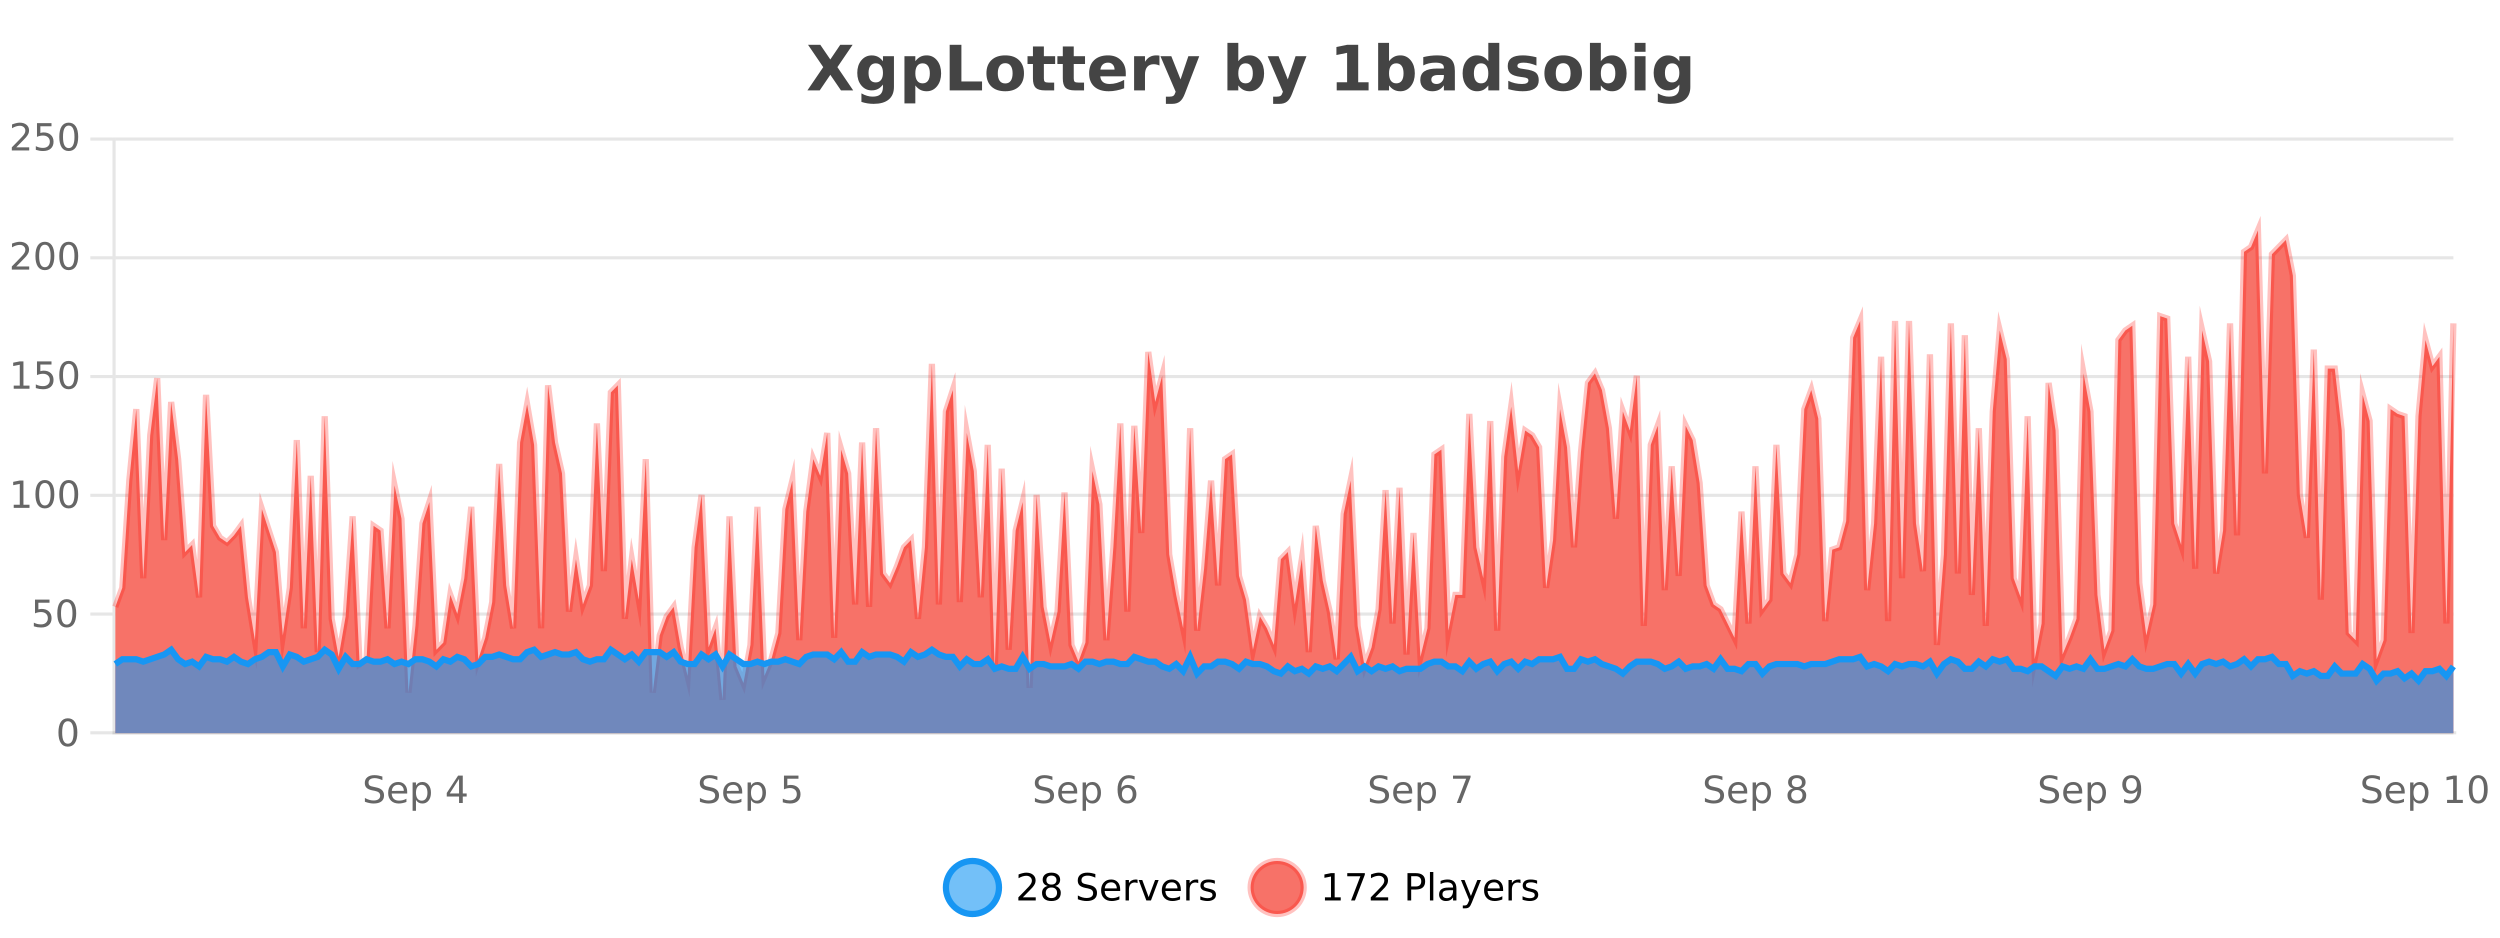
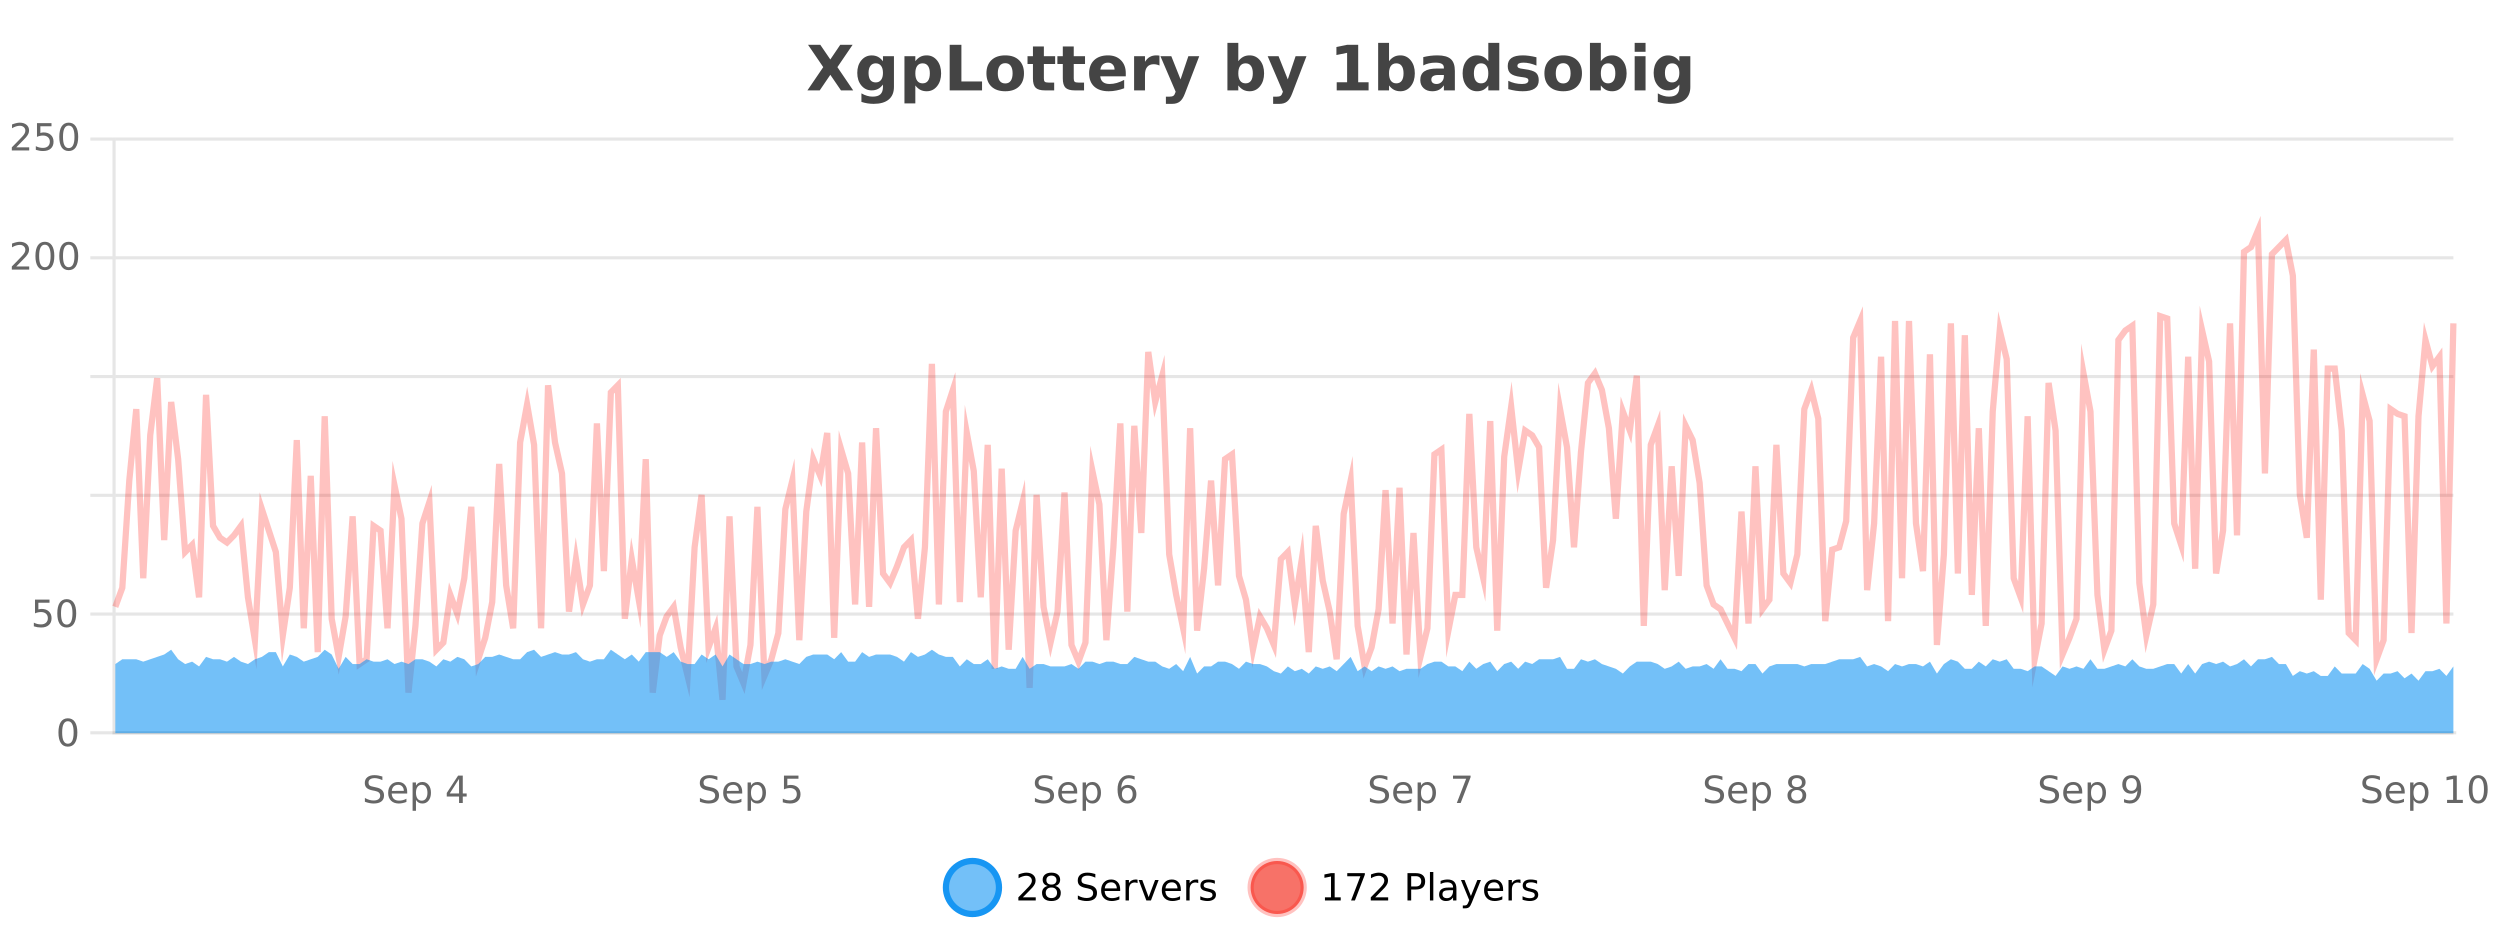
<svg xmlns="http://www.w3.org/2000/svg" width="800pt" height="300pt" viewBox="0 0 800 300" version="1.1">
  <defs>
    <clipPath id="clip1">
      <path d="M 274 263 L 348 263 L 348 300 L 274 300 Z M 274 263 " />
    </clipPath>
    <clipPath id="clip2">
      <path d="M 371 263 L 446 263 L 446 300 L 371 300 Z M 371 263 " />
    </clipPath>
    <clipPath id="clip3">
      <path d="M 36.906 73 L 785.082 73 L 785.082 234.602 L 36.906 234.602 Z M 36.906 73 " />
    </clipPath>
    <clipPath id="clip4">
      <path d="M 35.906 45 L 786.086 45 L 786.086 235.602 L 35.906 235.602 Z M 35.906 45 " />
    </clipPath>
    <clipPath id="clip5">
      <path d="M 36.906 207 L 785.082 207 L 785.082 234.602 L 36.906 234.602 Z M 36.906 207 " />
    </clipPath>
    <clipPath id="clip6">
-       <path d="M 35.906 179 L 786.086 179 L 786.086 235.602 L 35.906 235.602 Z M 35.906 179 " />
-     </clipPath>
+       </clipPath>
  </defs>
  <g id="surface1579746">
    <rect x="0" y="0" width="800" height="300" style="fill:rgb(100%,100%,100%);fill-opacity:1;stroke:none;" />
    <path style="fill:none;stroke-width:1;stroke-linecap:butt;stroke-linejoin:miter;stroke:rgb(0%,0%,0%);stroke-opacity:0.098;stroke-miterlimit:10;" d="M 37 234.5 L 785.082 234.5 " />
    <path style="fill:none;stroke-width:1;stroke-linecap:butt;stroke-linejoin:miter;stroke:rgb(0%,0%,0%);stroke-opacity:0.098;stroke-miterlimit:10;" d="M 28.906 234.5 L 36 234.5 " />
    <path style="fill:none;stroke-width:1;stroke-linecap:butt;stroke-linejoin:miter;stroke:rgb(0%,0%,0%);stroke-opacity:0.098;stroke-miterlimit:10;" d="M 37 196.5 L 785.082 196.5 " />
    <path style="fill:none;stroke-width:1;stroke-linecap:butt;stroke-linejoin:miter;stroke:rgb(0%,0%,0%);stroke-opacity:0.098;stroke-miterlimit:10;" d="M 28.906 196.5 L 36 196.5 " />
    <path style="fill:none;stroke-width:1;stroke-linecap:butt;stroke-linejoin:miter;stroke:rgb(0%,0%,0%);stroke-opacity:0.098;stroke-miterlimit:10;" d="M 37 158.5 L 785.082 158.5 " />
    <path style="fill:none;stroke-width:1;stroke-linecap:butt;stroke-linejoin:miter;stroke:rgb(0%,0%,0%);stroke-opacity:0.098;stroke-miterlimit:10;" d="M 28.906 158.5 L 36 158.5 " />
    <path style="fill:none;stroke-width:1;stroke-linecap:butt;stroke-linejoin:miter;stroke:rgb(0%,0%,0%);stroke-opacity:0.098;stroke-miterlimit:10;" d="M 37 120.5 L 785.082 120.5 " />
    <path style="fill:none;stroke-width:1;stroke-linecap:butt;stroke-linejoin:miter;stroke:rgb(0%,0%,0%);stroke-opacity:0.098;stroke-miterlimit:10;" d="M 28.906 120.5 L 36 120.5 " />
    <path style="fill:none;stroke-width:1;stroke-linecap:butt;stroke-linejoin:miter;stroke:rgb(0%,0%,0%);stroke-opacity:0.098;stroke-miterlimit:10;" d="M 37 82.5 L 785.082 82.5 " />
    <path style="fill:none;stroke-width:1;stroke-linecap:butt;stroke-linejoin:miter;stroke:rgb(0%,0%,0%);stroke-opacity:0.098;stroke-miterlimit:10;" d="M 28.906 82.5 L 36 82.5 " />
    <path style="fill:none;stroke-width:1;stroke-linecap:butt;stroke-linejoin:miter;stroke:rgb(0%,0%,0%);stroke-opacity:0.098;stroke-miterlimit:10;" d="M 37 44.5 L 785.082 44.5 " />
    <path style="fill:none;stroke-width:1;stroke-linecap:butt;stroke-linejoin:miter;stroke:rgb(0%,0%,0%);stroke-opacity:0.098;stroke-miterlimit:10;" d="M 28.906 44.5 L 36 44.5 " />
    <path style=" stroke:none;fill-rule:nonzero;fill:rgb(9.02%,58.824%,95.294%);fill-opacity:0.6;" d="M 319.672 284 C 319.672 288.688 315.871 292.484 311.188 292.484 C 306.5 292.484 302.699 288.688 302.699 284 C 302.699 279.312 306.5 275.516 311.188 275.516 C 315.871 275.516 319.672 279.312 319.672 284 Z M 319.672 284 " />
    <g clip-path="url(#clip1)" clip-rule="nonzero">
      <path style="fill:none;stroke-width:2;stroke-linecap:butt;stroke-linejoin:miter;stroke:rgb(9.02%,58.824%,95.294%);stroke-opacity:1;stroke-miterlimit:10;" d="M 319.672 284 C 319.672 288.688 315.871 292.484 311.188 292.484 C 306.5 292.484 302.699 288.688 302.699 284 C 302.699 279.312 306.5 275.516 311.188 275.516 C 315.871 275.516 319.672 279.312 319.672 284 Z M 319.672 284 " />
    </g>
    <path style=" stroke:none;fill-rule:nonzero;fill:rgb(0%,0%,0%);fill-opacity:1;" d="M 327.297 287.156 L 331.438 287.156 L 331.438 288.156 L 325.875 288.156 L 325.875 287.156 C 326.32 286.699 326.93 286.078 327.703 285.297 C 328.484 284.508 328.973 283.996 329.172 283.766 C 329.555 283.352 329.82 282.996 329.969 282.703 C 330.125 282.402 330.203 282.109 330.203 281.828 C 330.203 281.359 330.035 280.98 329.703 280.688 C 329.379 280.398 328.957 280.25 328.438 280.25 C 328.062 280.25 327.664 280.312 327.25 280.438 C 326.844 280.562 326.406 280.762 325.938 281.031 L 325.938 279.828 C 326.414 279.641 326.859 279.5 327.266 279.406 C 327.68 279.305 328.062 279.25 328.406 279.25 C 329.312 279.25 330.035 279.48 330.578 279.938 C 331.117 280.387 331.391 280.992 331.391 281.75 C 331.391 282.105 331.32 282.445 331.188 282.766 C 331.051 283.09 330.805 283.469 330.453 283.906 C 330.348 284.023 330.035 284.352 329.516 284.891 C 328.992 285.434 328.254 286.188 327.297 287.156 Z M 336.449 284 C 335.887 284 335.441 284.152 335.121 284.453 C 334.797 284.758 334.637 285.168 334.637 285.688 C 334.637 286.219 334.797 286.637 335.121 286.938 C 335.441 287.242 335.887 287.391 336.449 287.391 C 337.012 287.391 337.453 287.242 337.777 286.938 C 338.098 286.637 338.262 286.219 338.262 285.688 C 338.262 285.168 338.098 284.758 337.777 284.453 C 337.465 284.152 337.02 284 336.449 284 Z M 335.262 283.5 C 334.762 283.375 334.363 283.141 334.074 282.797 C 333.793 282.445 333.652 282.016 333.652 281.516 C 333.652 280.82 333.902 280.266 334.402 279.859 C 334.902 279.453 335.582 279.25 336.449 279.25 C 337.324 279.25 338.004 279.453 338.496 279.859 C 338.996 280.266 339.246 280.82 339.246 281.516 C 339.246 282.016 339.105 282.445 338.824 282.797 C 338.543 283.141 338.145 283.375 337.637 283.5 C 338.207 283.637 338.652 283.898 338.965 284.281 C 339.285 284.668 339.449 285.137 339.449 285.688 C 339.449 286.543 339.188 287.199 338.668 287.656 C 338.156 288.105 337.418 288.328 336.449 288.328 C 335.488 288.328 334.75 288.105 334.23 287.656 C 333.707 287.199 333.449 286.543 333.449 285.688 C 333.449 285.137 333.609 284.668 333.934 284.281 C 334.254 283.898 334.699 283.637 335.262 283.5 Z M 334.84 281.625 C 334.84 282.086 334.98 282.438 335.262 282.688 C 335.543 282.938 335.938 283.062 336.449 283.062 C 336.957 283.062 337.355 282.938 337.637 282.688 C 337.926 282.438 338.074 282.086 338.074 281.625 C 338.074 281.18 337.926 280.828 337.637 280.578 C 337.355 280.32 336.957 280.188 336.449 280.188 C 335.938 280.188 335.543 280.32 335.262 280.578 C 334.98 280.828 334.84 281.18 334.84 281.625 Z M 350.508 279.688 L 350.508 280.844 C 350.059 280.637 349.633 280.48 349.227 280.375 C 348.828 280.262 348.449 280.203 348.086 280.203 C 347.438 280.203 346.938 280.328 346.586 280.578 C 346.242 280.828 346.07 281.188 346.07 281.656 C 346.07 282.043 346.184 282.336 346.414 282.531 C 346.641 282.73 347.086 282.887 347.742 283 L 348.445 283.156 C 349.328 283.324 349.98 283.621 350.398 284.047 C 350.824 284.465 351.039 285.027 351.039 285.734 C 351.039 286.59 350.75 287.234 350.18 287.672 C 349.617 288.109 348.781 288.328 347.68 288.328 C 347.273 288.328 346.836 288.281 346.367 288.188 C 345.898 288.094 345.414 287.953 344.914 287.766 L 344.914 286.547 C 345.391 286.82 345.859 287.023 346.32 287.156 C 346.789 287.293 347.242 287.359 347.68 287.359 C 348.355 287.359 348.875 287.23 349.242 286.969 C 349.617 286.699 349.805 286.32 349.805 285.828 C 349.805 285.402 349.668 285.07 349.398 284.828 C 349.137 284.578 348.703 284.398 348.102 284.281 L 347.383 284.141 C 346.496 283.965 345.855 283.688 345.461 283.312 C 345.074 282.938 344.883 282.418 344.883 281.75 C 344.883 280.969 345.152 280.359 345.695 279.922 C 346.234 279.477 346.984 279.25 347.945 279.25 C 348.359 279.25 348.777 279.289 349.195 279.359 C 349.621 279.434 350.059 279.543 350.508 279.688 Z M 358.453 284.609 L 358.453 285.125 L 353.484 285.125 C 353.535 285.875 353.758 286.445 354.156 286.828 C 354.562 287.215 355.117 287.406 355.828 287.406 C 356.242 287.406 356.645 287.359 357.031 287.266 C 357.426 287.164 357.816 287.008 358.203 286.797 L 358.203 287.828 C 357.805 287.984 357.406 288.105 357 288.188 C 356.594 288.281 356.18 288.328 355.766 288.328 C 354.723 288.328 353.895 288.027 353.281 287.422 C 352.664 286.809 352.359 285.98 352.359 284.938 C 352.359 283.867 352.648 283.016 353.234 282.391 C 353.816 281.758 354.598 281.438 355.578 281.438 C 356.461 281.438 357.16 281.727 357.672 282.297 C 358.191 282.859 358.453 283.633 358.453 284.609 Z M 357.375 284.281 C 357.363 283.699 357.195 283.23 356.875 282.875 C 356.551 282.523 356.125 282.344 355.594 282.344 C 354.988 282.344 354.504 282.516 354.141 282.859 C 353.785 283.203 353.582 283.684 353.531 284.297 Z M 364.023 282.594 C 363.898 282.531 363.762 282.484 363.617 282.453 C 363.48 282.414 363.324 282.391 363.148 282.391 C 362.543 282.391 362.074 282.59 361.742 282.984 C 361.418 283.383 361.258 283.953 361.258 284.703 L 361.258 288.156 L 360.18 288.156 L 360.18 281.594 L 361.258 281.594 L 361.258 282.609 C 361.484 282.215 361.781 281.922 362.148 281.734 C 362.512 281.539 362.953 281.438 363.477 281.438 C 363.547 281.438 363.625 281.445 363.711 281.453 C 363.805 281.465 363.902 281.48 364.008 281.5 Z M 364.379 281.594 L 365.52 281.594 L 367.566 287.094 L 369.629 281.594 L 370.77 281.594 L 368.301 288.156 L 366.832 288.156 Z M 377.871 284.609 L 377.871 285.125 L 372.902 285.125 C 372.953 285.875 373.176 286.445 373.574 286.828 C 373.98 287.215 374.535 287.406 375.246 287.406 C 375.66 287.406 376.062 287.359 376.449 287.266 C 376.844 287.164 377.234 287.008 377.621 286.797 L 377.621 287.828 C 377.223 287.984 376.824 288.105 376.418 288.188 C 376.012 288.281 375.598 288.328 375.184 288.328 C 374.141 288.328 373.312 288.027 372.699 287.422 C 372.082 286.809 371.777 285.98 371.777 284.938 C 371.777 283.867 372.066 283.016 372.652 282.391 C 373.234 281.758 374.016 281.438 374.996 281.438 C 375.879 281.438 376.578 281.727 377.09 282.297 C 377.609 282.859 377.871 283.633 377.871 284.609 Z M 376.793 284.281 C 376.781 283.699 376.613 283.23 376.293 282.875 C 375.969 282.523 375.543 282.344 375.012 282.344 C 374.406 282.344 373.922 282.516 373.559 282.859 C 373.203 283.203 373 283.684 372.949 284.297 Z M 383.441 282.594 C 383.316 282.531 383.18 282.484 383.035 282.453 C 382.898 282.414 382.742 282.391 382.566 282.391 C 381.961 282.391 381.492 282.59 381.16 282.984 C 380.836 283.383 380.676 283.953 380.676 284.703 L 380.676 288.156 L 379.598 288.156 L 379.598 281.594 L 380.676 281.594 L 380.676 282.609 C 380.902 282.215 381.199 281.922 381.566 281.734 C 381.93 281.539 382.371 281.438 382.895 281.438 C 382.965 281.438 383.043 281.445 383.129 281.453 C 383.223 281.465 383.32 281.48 383.426 281.5 Z M 388.75 281.781 L 388.75 282.812 C 388.445 282.656 388.129 282.543 387.797 282.469 C 387.473 282.387 387.133 282.344 386.781 282.344 C 386.25 282.344 385.848 282.43 385.578 282.594 C 385.305 282.75 385.172 282.996 385.172 283.328 C 385.172 283.578 385.266 283.777 385.453 283.922 C 385.648 284.059 386.039 284.188 386.625 284.312 L 386.984 284.406 C 387.754 284.562 388.301 284.793 388.625 285.094 C 388.945 285.398 389.109 285.812 389.109 286.344 C 389.109 286.961 388.863 287.445 388.375 287.797 C 387.895 288.152 387.234 288.328 386.391 288.328 C 386.035 288.328 385.664 288.289 385.281 288.219 C 384.906 288.156 384.508 288.059 384.094 287.922 L 384.094 286.797 C 384.488 287.008 384.879 287.164 385.266 287.266 C 385.648 287.371 386.035 287.422 386.422 287.422 C 386.922 287.422 387.305 287.34 387.578 287.172 C 387.859 286.996 388 286.746 388 286.422 C 388 286.133 387.898 285.906 387.703 285.75 C 387.504 285.594 387.07 285.445 386.406 285.297 L 386.031 285.219 C 385.363 285.074 384.879 284.855 384.578 284.562 C 384.285 284.273 384.141 283.875 384.141 283.375 C 384.141 282.75 384.359 282.273 384.797 281.938 C 385.234 281.605 385.852 281.438 386.656 281.438 C 387.051 281.438 387.426 281.469 387.781 281.531 C 388.133 281.586 388.457 281.668 388.75 281.781 Z M 321.188 277.016 " />
    <path style=" stroke:none;fill-rule:nonzero;fill:rgb(96.863%,44.706%,40.784%);fill-opacity:1;" d="M 417.172 284 C 417.172 288.688 413.375 292.484 408.688 292.484 C 404 292.484 400.203 288.688 400.203 284 C 400.203 279.312 404 275.516 408.688 275.516 C 413.375 275.516 417.172 279.312 417.172 284 Z M 417.172 284 " />
    <g clip-path="url(#clip2)" clip-rule="nonzero">
      <path style="fill:none;stroke-width:2;stroke-linecap:butt;stroke-linejoin:miter;stroke:rgb(100%,4.706%,0%);stroke-opacity:0.247;stroke-miterlimit:10;" d="M 417.172 284 C 417.172 288.688 413.375 292.484 408.688 292.484 C 404 292.484 400.203 288.688 400.203 284 C 400.203 279.312 404 275.516 408.688 275.516 C 413.375 275.516 417.172 279.312 417.172 284 Z M 417.172 284 " />
    </g>
    <path style=" stroke:none;fill-rule:nonzero;fill:rgb(0%,0%,0%);fill-opacity:1;" d="M 423.984 287.156 L 425.922 287.156 L 425.922 280.484 L 423.812 280.906 L 423.812 279.828 L 425.906 279.406 L 427.094 279.406 L 427.094 287.156 L 429.031 287.156 L 429.031 288.156 L 423.984 288.156 Z M 431.121 279.406 L 436.746 279.406 L 436.746 279.906 L 433.574 288.156 L 432.34 288.156 L 435.324 280.406 L 431.121 280.406 Z M 440.07 287.156 L 444.211 287.156 L 444.211 288.156 L 438.648 288.156 L 438.648 287.156 C 439.094 286.699 439.703 286.078 440.477 285.297 C 441.258 284.508 441.746 283.996 441.945 283.766 C 442.328 283.352 442.594 282.996 442.742 282.703 C 442.898 282.402 442.977 282.109 442.977 281.828 C 442.977 281.359 442.809 280.98 442.477 280.688 C 442.152 280.398 441.73 280.25 441.211 280.25 C 440.836 280.25 440.438 280.312 440.023 280.438 C 439.617 280.562 439.18 280.762 438.711 281.031 L 438.711 279.828 C 439.188 279.641 439.633 279.5 440.039 279.406 C 440.453 279.305 440.836 279.25 441.18 279.25 C 442.086 279.25 442.809 279.48 443.352 279.938 C 443.891 280.387 444.164 280.992 444.164 281.75 C 444.164 282.105 444.094 282.445 443.961 282.766 C 443.824 283.09 443.578 283.469 443.227 283.906 C 443.121 284.023 442.809 284.352 442.289 284.891 C 441.766 285.434 441.027 286.188 440.07 287.156 Z M 451.578 280.375 L 451.578 283.672 L 453.062 283.672 C 453.613 283.672 454.039 283.531 454.344 283.25 C 454.645 282.961 454.797 282.547 454.797 282.016 C 454.797 281.496 454.645 281.094 454.344 280.812 C 454.039 280.523 453.613 280.375 453.062 280.375 Z M 450.391 279.406 L 453.062 279.406 C 454.051 279.406 454.797 279.633 455.297 280.078 C 455.797 280.516 456.047 281.164 456.047 282.016 C 456.047 282.883 455.797 283.539 455.297 283.984 C 454.797 284.422 454.051 284.641 453.062 284.641 L 451.578 284.641 L 451.578 288.156 L 450.391 288.156 Z M 457.582 279.031 L 458.66 279.031 L 458.66 288.156 L 457.582 288.156 Z M 463.898 284.859 C 463.031 284.859 462.43 284.961 462.086 285.156 C 461.75 285.355 461.586 285.695 461.586 286.172 C 461.586 286.559 461.711 286.867 461.961 287.094 C 462.219 287.312 462.562 287.422 462.992 287.422 C 463.594 287.422 464.074 287.215 464.43 286.797 C 464.793 286.371 464.977 285.805 464.977 285.094 L 464.977 284.859 Z M 466.055 284.406 L 466.055 288.156 L 464.977 288.156 L 464.977 287.156 C 464.727 287.555 464.418 287.852 464.055 288.047 C 463.688 288.234 463.242 288.328 462.711 288.328 C 462.031 288.328 461.496 288.141 461.102 287.766 C 460.703 287.383 460.508 286.875 460.508 286.25 C 460.508 285.512 460.75 284.953 461.242 284.578 C 461.742 284.203 462.48 284.016 463.461 284.016 L 464.977 284.016 L 464.977 283.906 C 464.977 283.406 464.809 283.023 464.477 282.75 C 464.152 282.48 463.699 282.344 463.117 282.344 C 462.742 282.344 462.371 282.391 462.008 282.484 C 461.652 282.578 461.312 282.715 460.992 282.891 L 460.992 281.891 C 461.387 281.734 461.766 281.621 462.133 281.547 C 462.508 281.477 462.871 281.438 463.227 281.438 C 464.172 281.438 464.883 281.684 465.352 282.172 C 465.82 282.664 466.055 283.406 466.055 284.406 Z M 471.004 288.766 C 470.699 289.547 470.402 290.055 470.113 290.297 C 469.82 290.535 469.434 290.656 468.957 290.656 L 468.098 290.656 L 468.098 289.75 L 468.723 289.75 C 469.023 289.75 469.254 289.676 469.41 289.531 C 469.574 289.395 469.758 289.066 469.957 288.547 L 470.16 288.047 L 467.504 281.594 L 468.645 281.594 L 470.691 286.719 L 472.754 281.594 L 473.895 281.594 Z M 480.996 284.609 L 480.996 285.125 L 476.027 285.125 C 476.078 285.875 476.301 286.445 476.699 286.828 C 477.105 287.215 477.66 287.406 478.371 287.406 C 478.785 287.406 479.188 287.359 479.574 287.266 C 479.969 287.164 480.359 287.008 480.746 286.797 L 480.746 287.828 C 480.348 287.984 479.949 288.105 479.543 288.188 C 479.137 288.281 478.723 288.328 478.309 288.328 C 477.266 288.328 476.438 288.027 475.824 287.422 C 475.207 286.809 474.902 285.98 474.902 284.938 C 474.902 283.867 475.191 283.016 475.777 282.391 C 476.359 281.758 477.141 281.438 478.121 281.438 C 479.004 281.438 479.703 281.727 480.215 282.297 C 480.734 282.859 480.996 283.633 480.996 284.609 Z M 479.918 284.281 C 479.906 283.699 479.738 283.23 479.418 282.875 C 479.094 282.523 478.668 282.344 478.137 282.344 C 477.531 282.344 477.047 282.516 476.684 282.859 C 476.328 283.203 476.125 283.684 476.074 284.297 Z M 486.566 282.594 C 486.441 282.531 486.305 282.484 486.16 282.453 C 486.023 282.414 485.867 282.391 485.691 282.391 C 485.086 282.391 484.617 282.59 484.285 282.984 C 483.961 283.383 483.801 283.953 483.801 284.703 L 483.801 288.156 L 482.723 288.156 L 482.723 281.594 L 483.801 281.594 L 483.801 282.609 C 484.027 282.215 484.324 281.922 484.691 281.734 C 485.055 281.539 485.496 281.438 486.02 281.438 C 486.09 281.438 486.168 281.445 486.254 281.453 C 486.348 281.465 486.445 281.48 486.551 281.5 Z M 491.875 281.781 L 491.875 282.812 C 491.57 282.656 491.254 282.543 490.922 282.469 C 490.598 282.387 490.258 282.344 489.906 282.344 C 489.375 282.344 488.973 282.43 488.703 282.594 C 488.43 282.75 488.297 282.996 488.297 283.328 C 488.297 283.578 488.391 283.777 488.578 283.922 C 488.773 284.059 489.164 284.188 489.75 284.312 L 490.109 284.406 C 490.879 284.562 491.426 284.793 491.75 285.094 C 492.07 285.398 492.234 285.812 492.234 286.344 C 492.234 286.961 491.988 287.445 491.5 287.797 C 491.02 288.152 490.359 288.328 489.516 288.328 C 489.16 288.328 488.789 288.289 488.406 288.219 C 488.031 288.156 487.633 288.059 487.219 287.922 L 487.219 286.797 C 487.613 287.008 488.004 287.164 488.391 287.266 C 488.773 287.371 489.16 287.422 489.547 287.422 C 490.047 287.422 490.43 287.34 490.703 287.172 C 490.984 286.996 491.125 286.746 491.125 286.422 C 491.125 286.133 491.023 285.906 490.828 285.75 C 490.629 285.594 490.195 285.445 489.531 285.297 L 489.156 285.219 C 488.488 285.074 488.004 284.855 487.703 284.562 C 487.41 284.273 487.266 283.875 487.266 283.375 C 487.266 282.75 487.484 282.273 487.922 281.938 C 488.359 281.605 488.977 281.438 489.781 281.438 C 490.176 281.438 490.551 281.469 490.906 281.531 C 491.258 281.586 491.582 281.668 491.875 281.781 Z M 418.688 277.016 " />
    <path style=" stroke:none;fill-rule:nonzero;fill:rgb(26.667%,26.667%,26.667%);fill-opacity:1;" d="M 267.969 21.484 L 273.016 28.922 L 269.109 28.922 L 265.703 23.938 L 262.312 28.922 L 258.375 28.922 L 263.438 21.484 L 258.578 14.344 L 262.5 14.344 L 265.703 19.031 L 268.875 14.344 L 272.828 14.344 Z M 282.547 27.062 C 282.066 27.699 281.535 28.168 280.953 28.469 C 280.367 28.773 279.695 28.922 278.938 28.922 C 277.602 28.922 276.5 28.398 275.625 27.344 C 274.758 26.293 274.328 24.953 274.328 23.328 C 274.328 21.695 274.758 20.355 275.625 19.312 C 276.5 18.262 277.602 17.734 278.938 17.734 C 279.695 17.734 280.367 17.887 280.953 18.188 C 281.535 18.492 282.066 18.965 282.547 19.609 L 282.547 17.984 L 286.062 17.984 L 286.062 27.812 C 286.062 29.57 285.504 30.914 284.391 31.844 C 283.285 32.77 281.676 33.234 279.562 33.234 C 278.883 33.234 278.223 33.18 277.578 33.078 C 276.941 32.973 276.301 32.816 275.656 32.609 L 275.656 29.875 C 276.27 30.227 276.867 30.488 277.453 30.656 C 278.035 30.832 278.625 30.922 279.219 30.922 C 280.363 30.922 281.203 30.672 281.734 30.172 C 282.273 29.672 282.547 28.887 282.547 27.812 Z M 280.234 20.266 C 279.516 20.266 278.953 20.531 278.547 21.062 C 278.141 21.594 277.938 22.352 277.938 23.328 C 277.938 24.328 278.129 25.09 278.516 25.609 C 278.91 26.121 279.484 26.375 280.234 26.375 C 280.961 26.375 281.531 26.109 281.938 25.578 C 282.344 25.047 282.547 24.297 282.547 23.328 C 282.547 22.352 282.344 21.594 281.938 21.062 C 281.531 20.531 280.961 20.266 280.234 20.266 Z M 292.906 27.344 L 292.906 33.078 L 289.422 33.078 L 289.422 17.984 L 292.906 17.984 L 292.906 19.578 C 293.395 18.945 293.93 18.477 294.516 18.172 C 295.098 17.871 295.77 17.719 296.531 17.719 C 297.883 17.719 298.992 18.258 299.859 19.328 C 300.723 20.402 301.156 21.781 301.156 23.469 C 301.156 25.148 300.723 26.523 299.859 27.594 C 298.992 28.668 297.883 29.203 296.531 29.203 C 295.77 29.203 295.098 29.051 294.516 28.75 C 293.93 28.449 293.395 27.98 292.906 27.344 Z M 295.234 20.266 C 294.484 20.266 293.906 20.543 293.5 21.094 C 293.102 21.637 292.906 22.43 292.906 23.469 C 292.906 24.5 293.102 25.293 293.5 25.844 C 293.906 26.398 294.484 26.672 295.234 26.672 C 295.984 26.672 296.555 26.402 296.953 25.859 C 297.348 25.309 297.547 24.512 297.547 23.469 C 297.547 22.43 297.348 21.637 296.953 21.094 C 296.555 20.543 295.984 20.266 295.234 20.266 Z M 303.898 14.344 L 307.648 14.344 L 307.648 26.078 L 314.258 26.078 L 314.258 28.922 L 303.898 28.922 Z M 321.688 20.219 C 320.906 20.219 320.312 20.5 319.906 21.062 C 319.5 21.617 319.297 22.418 319.297 23.469 C 319.297 24.512 319.5 25.312 319.906 25.875 C 320.312 26.43 320.906 26.703 321.688 26.703 C 322.445 26.703 323.023 26.43 323.422 25.875 C 323.828 25.312 324.031 24.512 324.031 23.469 C 324.031 22.418 323.828 21.617 323.422 21.062 C 323.023 20.5 322.445 20.219 321.688 20.219 Z M 321.688 17.719 C 323.562 17.719 325.023 18.23 326.078 19.25 C 327.141 20.262 327.672 21.668 327.672 23.469 C 327.672 25.262 327.141 26.668 326.078 27.688 C 325.023 28.699 323.562 29.203 321.688 29.203 C 319.789 29.203 318.312 28.699 317.25 27.688 C 316.188 26.668 315.656 25.262 315.656 23.469 C 315.656 21.668 316.188 20.262 317.25 19.25 C 318.312 18.23 319.789 17.719 321.688 17.719 Z M 334.039 14.875 L 334.039 17.984 L 337.648 17.984 L 337.648 20.484 L 334.039 20.484 L 334.039 25.125 C 334.039 25.637 334.137 25.98 334.336 26.156 C 334.543 26.336 334.945 26.422 335.539 26.422 L 337.336 26.422 L 337.336 28.922 L 334.336 28.922 C 332.961 28.922 331.98 28.637 331.398 28.062 C 330.824 27.48 330.539 26.5 330.539 25.125 L 330.539 20.484 L 328.805 20.484 L 328.805 17.984 L 330.539 17.984 L 330.539 14.875 Z M 343.598 14.875 L 343.598 17.984 L 347.207 17.984 L 347.207 20.484 L 343.598 20.484 L 343.598 25.125 C 343.598 25.637 343.695 25.98 343.895 26.156 C 344.102 26.336 344.504 26.422 345.098 26.422 L 346.895 26.422 L 346.895 28.922 L 343.895 28.922 C 342.52 28.922 341.539 28.637 340.957 28.062 C 340.383 27.48 340.098 26.5 340.098 25.125 L 340.098 20.484 L 338.363 20.484 L 338.363 17.984 L 340.098 17.984 L 340.098 14.875 Z M 360.25 23.422 L 360.25 24.422 L 352.078 24.422 C 352.16 25.246 352.457 25.859 352.969 26.266 C 353.477 26.672 354.188 26.875 355.094 26.875 C 355.832 26.875 356.586 26.766 357.359 26.547 C 358.129 26.328 358.922 26 359.734 25.562 L 359.734 28.25 C 358.91 28.562 358.082 28.797 357.25 28.953 C 356.426 29.117 355.602 29.203 354.781 29.203 C 352.801 29.203 351.258 28.703 350.156 27.703 C 349.062 26.695 348.516 25.281 348.516 23.469 C 348.516 21.68 349.051 20.273 350.125 19.25 C 351.207 18.23 352.691 17.719 354.578 17.719 C 356.297 17.719 357.672 18.242 358.703 19.281 C 359.734 20.312 360.25 21.695 360.25 23.422 Z M 356.656 22.266 C 356.656 21.602 356.461 21.062 356.078 20.656 C 355.691 20.25 355.188 20.047 354.562 20.047 C 353.883 20.047 353.332 20.242 352.906 20.625 C 352.488 21 352.227 21.547 352.125 22.266 Z M 371.035 20.969 C 370.723 20.824 370.414 20.719 370.113 20.656 C 369.809 20.586 369.508 20.547 369.207 20.547 C 368.301 20.547 367.602 20.836 367.113 21.406 C 366.633 21.98 366.395 22.805 366.395 23.875 L 366.395 28.922 L 362.91 28.922 L 362.91 17.984 L 366.395 17.984 L 366.395 19.781 C 366.84 19.062 367.355 18.543 367.941 18.219 C 368.523 17.887 369.223 17.719 370.035 17.719 C 370.16 17.719 370.289 17.727 370.426 17.734 C 370.559 17.746 370.758 17.766 371.02 17.797 Z M 371.336 17.984 L 374.82 17.984 L 377.773 25.406 L 380.273 17.984 L 383.758 17.984 L 379.164 29.953 C 378.703 31.172 378.164 32.02 377.539 32.5 C 376.922 32.988 376.117 33.234 375.117 33.234 L 373.086 33.234 L 373.086 30.938 L 374.18 30.938 C 374.773 30.938 375.203 30.844 375.477 30.656 C 375.746 30.469 375.953 30.129 376.102 29.641 L 376.211 29.344 Z M 398.586 26.672 C 399.336 26.672 399.906 26.402 400.305 25.859 C 400.699 25.309 400.898 24.512 400.898 23.469 C 400.898 22.43 400.699 21.637 400.305 21.094 C 399.906 20.543 399.336 20.266 398.586 20.266 C 397.836 20.266 397.258 20.543 396.852 21.094 C 396.453 21.637 396.258 22.43 396.258 23.469 C 396.258 24.5 396.453 25.293 396.852 25.844 C 397.258 26.398 397.836 26.672 398.586 26.672 Z M 396.258 19.578 C 396.746 18.945 397.281 18.477 397.867 18.172 C 398.449 17.871 399.121 17.719 399.883 17.719 C 401.234 17.719 402.344 18.258 403.211 19.328 C 404.074 20.402 404.508 21.781 404.508 23.469 C 404.508 25.148 404.074 26.523 403.211 27.594 C 402.344 28.668 401.234 29.203 399.883 29.203 C 399.121 29.203 398.449 29.051 397.867 28.75 C 397.281 28.449 396.746 27.98 396.258 27.344 L 396.258 28.922 L 392.773 28.922 L 392.773 13.719 L 396.258 13.719 Z M 405.652 17.984 L 409.137 17.984 L 412.09 25.406 L 414.59 17.984 L 418.074 17.984 L 413.48 29.953 C 413.02 31.172 412.48 32.02 411.855 32.5 C 411.238 32.988 410.434 33.234 409.434 33.234 L 407.402 33.234 L 407.402 30.938 L 408.496 30.938 C 409.09 30.938 409.52 30.844 409.793 30.656 C 410.062 30.469 410.27 30.129 410.418 29.641 L 410.527 29.344 Z M 427.746 26.328 L 431.074 26.328 L 431.074 16.906 L 427.652 17.609 L 427.652 15.047 L 431.043 14.344 L 434.621 14.344 L 434.621 26.328 L 437.949 26.328 L 437.949 28.922 L 427.746 28.922 Z M 446.82 26.672 C 447.57 26.672 448.141 26.402 448.539 25.859 C 448.934 25.309 449.133 24.512 449.133 23.469 C 449.133 22.43 448.934 21.637 448.539 21.094 C 448.141 20.543 447.57 20.266 446.82 20.266 C 446.07 20.266 445.492 20.543 445.086 21.094 C 444.688 21.637 444.492 22.43 444.492 23.469 C 444.492 24.5 444.688 25.293 445.086 25.844 C 445.492 26.398 446.07 26.672 446.82 26.672 Z M 444.492 19.578 C 444.98 18.945 445.516 18.477 446.102 18.172 C 446.684 17.871 447.355 17.719 448.117 17.719 C 449.469 17.719 450.578 18.258 451.445 19.328 C 452.309 20.402 452.742 21.781 452.742 23.469 C 452.742 25.148 452.309 26.523 451.445 27.594 C 450.578 28.668 449.469 29.203 448.117 29.203 C 447.355 29.203 446.684 29.051 446.102 28.75 C 445.516 28.449 444.98 27.98 444.492 27.344 L 444.492 28.922 L 441.008 28.922 L 441.008 13.719 L 444.492 13.719 Z M 460.211 24 C 459.48 24 458.934 24.125 458.57 24.375 C 458.203 24.617 458.023 24.98 458.023 25.469 C 458.023 25.906 458.168 26.25 458.461 26.5 C 458.762 26.75 459.172 26.875 459.695 26.875 C 460.352 26.875 460.902 26.641 461.352 26.172 C 461.809 25.703 462.039 25.117 462.039 24.406 L 462.039 24 Z M 465.555 22.688 L 465.555 28.922 L 462.039 28.922 L 462.039 27.297 C 461.57 27.965 461.039 28.449 460.445 28.75 C 459.859 29.051 459.148 29.203 458.305 29.203 C 457.18 29.203 456.262 28.875 455.555 28.219 C 454.844 27.555 454.492 26.695 454.492 25.641 C 454.492 24.359 454.93 23.422 455.805 22.828 C 456.688 22.227 458.078 21.922 459.977 21.922 L 462.039 21.922 L 462.039 21.641 C 462.039 21.09 461.82 20.688 461.383 20.438 C 460.945 20.18 460.262 20.047 459.336 20.047 C 458.586 20.047 457.887 20.125 457.242 20.281 C 456.594 20.43 455.996 20.648 455.445 20.938 L 455.445 18.281 C 456.195 18.094 456.945 17.953 457.695 17.859 C 458.453 17.766 459.215 17.719 459.977 17.719 C 461.945 17.719 463.367 18.109 464.242 18.891 C 465.117 19.664 465.555 20.93 465.555 22.688 Z M 476.258 19.578 L 476.258 13.719 L 479.773 13.719 L 479.773 28.922 L 476.258 28.922 L 476.258 27.344 C 475.777 27.992 475.246 28.465 474.664 28.766 C 474.078 29.055 473.406 29.203 472.648 29.203 C 471.305 29.203 470.199 28.668 469.336 27.594 C 468.469 26.523 468.039 25.148 468.039 23.469 C 468.039 21.781 468.469 20.402 469.336 19.328 C 470.199 18.258 471.305 17.719 472.648 17.719 C 473.406 17.719 474.078 17.871 474.664 18.172 C 475.246 18.477 475.777 18.945 476.258 19.578 Z M 473.945 26.672 C 474.695 26.672 475.266 26.402 475.664 25.859 C 476.059 25.309 476.258 24.512 476.258 23.469 C 476.258 22.43 476.059 21.637 475.664 21.094 C 475.266 20.543 474.695 20.266 473.945 20.266 C 473.203 20.266 472.637 20.543 472.242 21.094 C 471.844 21.637 471.648 22.43 471.648 23.469 C 471.648 24.512 471.844 25.309 472.242 25.859 C 472.637 26.402 473.203 26.672 473.945 26.672 Z M 491.664 18.328 L 491.664 20.984 C 490.922 20.672 490.203 20.438 489.508 20.281 C 488.809 20.125 488.148 20.047 487.523 20.047 C 486.867 20.047 486.375 20.133 486.055 20.297 C 485.73 20.465 485.57 20.719 485.57 21.062 C 485.57 21.344 485.688 21.559 485.93 21.703 C 486.18 21.852 486.617 21.961 487.242 22.031 L 487.867 22.125 C 489.656 22.355 490.859 22.73 491.477 23.25 C 492.09 23.773 492.398 24.59 492.398 25.703 C 492.398 26.871 491.965 27.746 491.102 28.328 C 490.246 28.914 488.969 29.203 487.273 29.203 C 486.543 29.203 485.793 29.145 485.023 29.031 C 484.25 28.918 483.461 28.746 482.648 28.516 L 482.648 25.859 C 483.344 26.203 484.059 26.461 484.789 26.625 C 485.516 26.793 486.262 26.875 487.023 26.875 C 487.711 26.875 488.227 26.781 488.57 26.594 C 488.914 26.406 489.086 26.125 489.086 25.75 C 489.086 25.438 488.965 25.211 488.727 25.062 C 488.484 24.906 488.012 24.789 487.305 24.703 L 486.695 24.625 C 485.133 24.43 484.039 24.07 483.414 23.547 C 482.789 23.016 482.477 22.215 482.477 21.141 C 482.477 19.984 482.871 19.125 483.664 18.562 C 484.465 18 485.684 17.719 487.32 17.719 C 487.965 17.719 488.641 17.773 489.352 17.875 C 490.059 17.969 490.828 18.121 491.664 18.328 Z M 500.242 20.219 C 499.461 20.219 498.867 20.5 498.461 21.062 C 498.055 21.617 497.852 22.418 497.852 23.469 C 497.852 24.512 498.055 25.312 498.461 25.875 C 498.867 26.43 499.461 26.703 500.242 26.703 C 501 26.703 501.578 26.43 501.977 25.875 C 502.383 25.312 502.586 24.512 502.586 23.469 C 502.586 22.418 502.383 21.617 501.977 21.062 C 501.578 20.5 501 20.219 500.242 20.219 Z M 500.242 17.719 C 502.117 17.719 503.578 18.23 504.633 19.25 C 505.695 20.262 506.227 21.668 506.227 23.469 C 506.227 25.262 505.695 26.668 504.633 27.688 C 503.578 28.699 502.117 29.203 500.242 29.203 C 498.344 29.203 496.867 28.699 495.805 27.688 C 494.742 26.668 494.211 25.262 494.211 23.469 C 494.211 21.668 494.742 20.262 495.805 19.25 C 496.867 18.23 498.344 17.719 500.242 17.719 Z M 514.594 26.672 C 515.344 26.672 515.914 26.402 516.312 25.859 C 516.707 25.309 516.906 24.512 516.906 23.469 C 516.906 22.43 516.707 21.637 516.312 21.094 C 515.914 20.543 515.344 20.266 514.594 20.266 C 513.844 20.266 513.266 20.543 512.859 21.094 C 512.461 21.637 512.266 22.43 512.266 23.469 C 512.266 24.5 512.461 25.293 512.859 25.844 C 513.266 26.398 513.844 26.672 514.594 26.672 Z M 512.266 19.578 C 512.754 18.945 513.289 18.477 513.875 18.172 C 514.457 17.871 515.129 17.719 515.891 17.719 C 517.242 17.719 518.352 18.258 519.219 19.328 C 520.082 20.402 520.516 21.781 520.516 23.469 C 520.516 25.148 520.082 26.523 519.219 27.594 C 518.352 28.668 517.242 29.203 515.891 29.203 C 515.129 29.203 514.457 29.051 513.875 28.75 C 513.289 28.449 512.754 27.98 512.266 27.344 L 512.266 28.922 L 508.781 28.922 L 508.781 13.719 L 512.266 13.719 Z M 523.094 17.984 L 526.578 17.984 L 526.578 28.922 L 523.094 28.922 Z M 523.094 13.719 L 526.578 13.719 L 526.578 16.578 L 523.094 16.578 Z M 537.391 27.062 C 536.91 27.699 536.379 28.168 535.797 28.469 C 535.211 28.773 534.539 28.922 533.781 28.922 C 532.445 28.922 531.344 28.398 530.469 27.344 C 529.602 26.293 529.172 24.953 529.172 23.328 C 529.172 21.695 529.602 20.355 530.469 19.312 C 531.344 18.262 532.445 17.734 533.781 17.734 C 534.539 17.734 535.211 17.887 535.797 18.188 C 536.379 18.492 536.91 18.965 537.391 19.609 L 537.391 17.984 L 540.906 17.984 L 540.906 27.812 C 540.906 29.57 540.348 30.914 539.234 31.844 C 538.129 32.77 536.52 33.234 534.406 33.234 C 533.727 33.234 533.066 33.18 532.422 33.078 C 531.785 32.973 531.145 32.816 530.5 32.609 L 530.5 29.875 C 531.113 30.227 531.711 30.488 532.297 30.656 C 532.879 30.832 533.469 30.922 534.062 30.922 C 535.207 30.922 536.047 30.672 536.578 30.172 C 537.117 29.672 537.391 28.887 537.391 27.812 Z M 535.078 20.266 C 534.359 20.266 533.797 20.531 533.391 21.062 C 532.984 21.594 532.781 22.352 532.781 23.328 C 532.781 24.328 532.973 25.09 533.359 25.609 C 533.754 26.121 534.328 26.375 535.078 26.375 C 535.805 26.375 536.375 26.109 536.781 25.578 C 537.188 25.047 537.391 24.297 537.391 23.328 C 537.391 22.352 537.188 21.594 536.781 21.062 C 536.375 20.531 535.805 20.266 535.078 20.266 Z M 258 10.359 " />
    <path style="fill:none;stroke-width:1;stroke-linecap:butt;stroke-linejoin:miter;stroke:rgb(0%,0%,0%);stroke-opacity:0.098;stroke-miterlimit:10;" d="M 36 234.5 L 786 234.5 " />
    <path style=" stroke:none;fill-rule:nonzero;fill:rgb(40%,40%,40%);fill-opacity:1;" d="M 122.359 248.484 L 122.359 249.641 C 121.91 249.434 121.484 249.277 121.078 249.172 C 120.68 249.059 120.301 249 119.938 249 C 119.289 249 118.789 249.125 118.438 249.375 C 118.094 249.625 117.922 249.984 117.922 250.453 C 117.922 250.84 118.035 251.133 118.266 251.328 C 118.492 251.527 118.938 251.684 119.594 251.797 L 120.297 251.953 C 121.18 252.121 121.832 252.418 122.25 252.844 C 122.676 253.262 122.891 253.824 122.891 254.531 C 122.891 255.387 122.602 256.031 122.031 256.469 C 121.469 256.906 120.633 257.125 119.531 257.125 C 119.125 257.125 118.688 257.078 118.219 256.984 C 117.75 256.891 117.266 256.75 116.766 256.562 L 116.766 255.344 C 117.242 255.617 117.711 255.82 118.172 255.953 C 118.641 256.09 119.094 256.156 119.531 256.156 C 120.207 256.156 120.727 256.027 121.094 255.766 C 121.469 255.496 121.656 255.117 121.656 254.625 C 121.656 254.199 121.52 253.867 121.25 253.625 C 120.988 253.375 120.555 253.195 119.953 253.078 L 119.234 252.938 C 118.348 252.762 117.707 252.484 117.312 252.109 C 116.926 251.734 116.734 251.215 116.734 250.547 C 116.734 249.766 117.004 249.156 117.547 248.719 C 118.086 248.273 118.836 248.047 119.797 248.047 C 120.211 248.047 120.629 248.086 121.047 248.156 C 121.473 248.23 121.91 248.34 122.359 248.484 Z M 130.305 253.406 L 130.305 253.922 L 125.336 253.922 C 125.387 254.672 125.609 255.242 126.008 255.625 C 126.414 256.012 126.969 256.203 127.68 256.203 C 128.094 256.203 128.496 256.156 128.883 256.062 C 129.277 255.961 129.668 255.805 130.055 255.594 L 130.055 256.625 C 129.656 256.781 129.258 256.902 128.852 256.984 C 128.445 257.078 128.031 257.125 127.617 257.125 C 126.574 257.125 125.746 256.824 125.133 256.219 C 124.516 255.605 124.211 254.777 124.211 253.734 C 124.211 252.664 124.5 251.812 125.086 251.188 C 125.668 250.555 126.449 250.234 127.43 250.234 C 128.312 250.234 129.012 250.523 129.523 251.094 C 130.043 251.656 130.305 252.43 130.305 253.406 Z M 129.227 253.078 C 129.215 252.496 129.047 252.027 128.727 251.672 C 128.402 251.32 127.977 251.141 127.445 251.141 C 126.84 251.141 126.355 251.312 125.992 251.656 C 125.637 252 125.434 252.48 125.383 253.094 Z M 133.109 255.969 L 133.109 259.453 L 132.031 259.453 L 132.031 250.391 L 133.109 250.391 L 133.109 251.391 C 133.336 250.996 133.625 250.703 133.969 250.516 C 134.312 250.328 134.723 250.234 135.203 250.234 C 136.004 250.234 136.656 250.555 137.156 251.188 C 137.656 251.812 137.906 252.641 137.906 253.672 C 137.906 254.703 137.656 255.539 137.156 256.172 C 136.656 256.809 136.004 257.125 135.203 257.125 C 134.723 257.125 134.312 257.031 133.969 256.844 C 133.625 256.648 133.336 256.355 133.109 255.969 Z M 136.781 253.672 C 136.781 252.883 136.613 252.262 136.281 251.812 C 135.957 251.367 135.516 251.141 134.953 251.141 C 134.379 251.141 133.926 251.367 133.594 251.812 C 133.27 252.262 133.109 252.883 133.109 253.672 C 133.109 254.465 133.27 255.09 133.594 255.547 C 133.926 255.996 134.379 256.219 134.953 256.219 C 135.516 256.219 135.957 255.996 136.281 255.547 C 136.613 255.09 136.781 254.465 136.781 253.672 Z M 146.898 249.234 L 143.914 253.906 L 146.898 253.906 Z M 146.586 248.203 L 148.086 248.203 L 148.086 253.906 L 149.336 253.906 L 149.336 254.891 L 148.086 254.891 L 148.086 256.953 L 146.898 256.953 L 146.898 254.891 L 142.961 254.891 L 142.961 253.75 Z M 115.938 245.816 " />
    <path style=" stroke:none;fill-rule:nonzero;fill:rgb(40%,40%,40%);fill-opacity:1;" d="M 229.562 248.484 L 229.562 249.641 C 229.113 249.434 228.688 249.277 228.281 249.172 C 227.883 249.059 227.504 249 227.141 249 C 226.492 249 225.992 249.125 225.641 249.375 C 225.297 249.625 225.125 249.984 225.125 250.453 C 225.125 250.84 225.238 251.133 225.469 251.328 C 225.695 251.527 226.141 251.684 226.797 251.797 L 227.5 251.953 C 228.383 252.121 229.035 252.418 229.453 252.844 C 229.879 253.262 230.094 253.824 230.094 254.531 C 230.094 255.387 229.805 256.031 229.234 256.469 C 228.672 256.906 227.836 257.125 226.734 257.125 C 226.328 257.125 225.891 257.078 225.422 256.984 C 224.953 256.891 224.469 256.75 223.969 256.562 L 223.969 255.344 C 224.445 255.617 224.914 255.82 225.375 255.953 C 225.844 256.09 226.297 256.156 226.734 256.156 C 227.41 256.156 227.93 256.027 228.297 255.766 C 228.672 255.496 228.859 255.117 228.859 254.625 C 228.859 254.199 228.723 253.867 228.453 253.625 C 228.191 253.375 227.758 253.195 227.156 253.078 L 226.438 252.938 C 225.551 252.762 224.91 252.484 224.516 252.109 C 224.129 251.734 223.938 251.215 223.938 250.547 C 223.938 249.766 224.207 249.156 224.75 248.719 C 225.289 248.273 226.039 248.047 227 248.047 C 227.414 248.047 227.832 248.086 228.25 248.156 C 228.676 248.23 229.113 248.34 229.562 248.484 Z M 237.508 253.406 L 237.508 253.922 L 232.539 253.922 C 232.59 254.672 232.812 255.242 233.211 255.625 C 233.617 256.012 234.172 256.203 234.883 256.203 C 235.297 256.203 235.699 256.156 236.086 256.062 C 236.48 255.961 236.871 255.805 237.258 255.594 L 237.258 256.625 C 236.859 256.781 236.461 256.902 236.055 256.984 C 235.648 257.078 235.234 257.125 234.82 257.125 C 233.777 257.125 232.949 256.824 232.336 256.219 C 231.719 255.605 231.414 254.777 231.414 253.734 C 231.414 252.664 231.703 251.812 232.289 251.188 C 232.871 250.555 233.652 250.234 234.633 250.234 C 235.516 250.234 236.215 250.523 236.727 251.094 C 237.246 251.656 237.508 252.43 237.508 253.406 Z M 236.43 253.078 C 236.418 252.496 236.25 252.027 235.93 251.672 C 235.605 251.32 235.18 251.141 234.648 251.141 C 234.043 251.141 233.559 251.312 233.195 251.656 C 232.84 252 232.637 252.48 232.586 253.094 Z M 240.312 255.969 L 240.312 259.453 L 239.234 259.453 L 239.234 250.391 L 240.312 250.391 L 240.312 251.391 C 240.539 250.996 240.828 250.703 241.172 250.516 C 241.516 250.328 241.926 250.234 242.406 250.234 C 243.207 250.234 243.859 250.555 244.359 251.188 C 244.859 251.812 245.109 252.641 245.109 253.672 C 245.109 254.703 244.859 255.539 244.359 256.172 C 243.859 256.809 243.207 257.125 242.406 257.125 C 241.926 257.125 241.516 257.031 241.172 256.844 C 240.828 256.648 240.539 256.355 240.312 255.969 Z M 243.984 253.672 C 243.984 252.883 243.816 252.262 243.484 251.812 C 243.16 251.367 242.719 251.141 242.156 251.141 C 241.582 251.141 241.129 251.367 240.797 251.812 C 240.473 252.262 240.312 252.883 240.312 253.672 C 240.312 254.465 240.473 255.09 240.797 255.547 C 241.129 255.996 241.582 256.219 242.156 256.219 C 242.719 256.219 243.16 255.996 243.484 255.547 C 243.816 255.09 243.984 254.465 243.984 253.672 Z M 250.867 248.203 L 255.508 248.203 L 255.508 249.203 L 251.945 249.203 L 251.945 251.344 C 252.121 251.281 252.293 251.242 252.461 251.219 C 252.637 251.188 252.809 251.172 252.977 251.172 C 253.953 251.172 254.73 251.445 255.305 251.984 C 255.875 252.516 256.164 253.234 256.164 254.141 C 256.164 255.09 255.867 255.824 255.273 256.344 C 254.688 256.867 253.867 257.125 252.805 257.125 C 252.43 257.125 252.047 257.094 251.664 257.031 C 251.289 256.969 250.898 256.875 250.492 256.75 L 250.492 255.562 C 250.844 255.75 251.211 255.891 251.586 255.984 C 251.961 256.078 252.355 256.125 252.773 256.125 C 253.449 256.125 253.984 255.949 254.383 255.594 C 254.777 255.242 254.977 254.758 254.977 254.141 C 254.977 253.539 254.777 253.059 254.383 252.703 C 253.984 252.352 253.449 252.172 252.773 252.172 C 252.461 252.172 252.141 252.211 251.82 252.281 C 251.508 252.344 251.188 252.449 250.867 252.594 Z M 223.141 245.816 " />
    <path style=" stroke:none;fill-rule:nonzero;fill:rgb(40%,40%,40%);fill-opacity:1;" d="M 336.766 248.484 L 336.766 249.641 C 336.316 249.434 335.891 249.277 335.484 249.172 C 335.086 249.059 334.707 249 334.344 249 C 333.695 249 333.195 249.125 332.844 249.375 C 332.5 249.625 332.328 249.984 332.328 250.453 C 332.328 250.84 332.441 251.133 332.672 251.328 C 332.898 251.527 333.344 251.684 334 251.797 L 334.703 251.953 C 335.586 252.121 336.238 252.418 336.656 252.844 C 337.082 253.262 337.297 253.824 337.297 254.531 C 337.297 255.387 337.008 256.031 336.438 256.469 C 335.875 256.906 335.039 257.125 333.938 257.125 C 333.531 257.125 333.094 257.078 332.625 256.984 C 332.156 256.891 331.672 256.75 331.172 256.562 L 331.172 255.344 C 331.648 255.617 332.117 255.82 332.578 255.953 C 333.047 256.09 333.5 256.156 333.938 256.156 C 334.613 256.156 335.133 256.027 335.5 255.766 C 335.875 255.496 336.062 255.117 336.062 254.625 C 336.062 254.199 335.926 253.867 335.656 253.625 C 335.395 253.375 334.961 253.195 334.359 253.078 L 333.641 252.938 C 332.754 252.762 332.113 252.484 331.719 252.109 C 331.332 251.734 331.141 251.215 331.141 250.547 C 331.141 249.766 331.41 249.156 331.953 248.719 C 332.492 248.273 333.242 248.047 334.203 248.047 C 334.617 248.047 335.035 248.086 335.453 248.156 C 335.879 248.23 336.316 248.34 336.766 248.484 Z M 344.711 253.406 L 344.711 253.922 L 339.742 253.922 C 339.793 254.672 340.016 255.242 340.414 255.625 C 340.82 256.012 341.375 256.203 342.086 256.203 C 342.5 256.203 342.902 256.156 343.289 256.062 C 343.684 255.961 344.074 255.805 344.461 255.594 L 344.461 256.625 C 344.062 256.781 343.664 256.902 343.258 256.984 C 342.852 257.078 342.438 257.125 342.023 257.125 C 340.98 257.125 340.152 256.824 339.539 256.219 C 338.922 255.605 338.617 254.777 338.617 253.734 C 338.617 252.664 338.906 251.812 339.492 251.188 C 340.074 250.555 340.855 250.234 341.836 250.234 C 342.719 250.234 343.418 250.523 343.93 251.094 C 344.449 251.656 344.711 252.43 344.711 253.406 Z M 343.633 253.078 C 343.621 252.496 343.453 252.027 343.133 251.672 C 342.809 251.32 342.383 251.141 341.852 251.141 C 341.246 251.141 340.762 251.312 340.398 251.656 C 340.043 252 339.84 252.48 339.789 253.094 Z M 347.516 255.969 L 347.516 259.453 L 346.438 259.453 L 346.438 250.391 L 347.516 250.391 L 347.516 251.391 C 347.742 250.996 348.031 250.703 348.375 250.516 C 348.719 250.328 349.129 250.234 349.609 250.234 C 350.41 250.234 351.062 250.555 351.562 251.188 C 352.062 251.812 352.312 252.641 352.312 253.672 C 352.312 254.703 352.062 255.539 351.562 256.172 C 351.062 256.809 350.41 257.125 349.609 257.125 C 349.129 257.125 348.719 257.031 348.375 256.844 C 348.031 256.648 347.742 256.355 347.516 255.969 Z M 351.188 253.672 C 351.188 252.883 351.02 252.262 350.688 251.812 C 350.363 251.367 349.922 251.141 349.359 251.141 C 348.785 251.141 348.332 251.367 348 251.812 C 347.676 252.262 347.516 252.883 347.516 253.672 C 347.516 254.465 347.676 255.09 348 255.547 C 348.332 255.996 348.785 256.219 349.359 256.219 C 349.922 256.219 350.363 255.996 350.688 255.547 C 351.02 255.09 351.188 254.465 351.188 253.672 Z M 360.742 252.109 C 360.211 252.109 359.789 252.293 359.477 252.656 C 359.164 253.023 359.008 253.516 359.008 254.141 C 359.008 254.777 359.164 255.277 359.477 255.641 C 359.789 256.008 360.211 256.188 360.742 256.188 C 361.273 256.188 361.688 256.008 361.992 255.641 C 362.305 255.277 362.461 254.777 362.461 254.141 C 362.461 253.516 362.305 253.023 361.992 252.656 C 361.688 252.293 361.273 252.109 360.742 252.109 Z M 363.086 248.391 L 363.086 249.469 C 362.781 249.336 362.48 249.23 362.18 249.156 C 361.875 249.086 361.578 249.047 361.289 249.047 C 360.508 249.047 359.906 249.312 359.492 249.844 C 359.086 250.367 358.852 251.156 358.789 252.219 C 359.016 251.887 359.305 251.633 359.648 251.453 C 360 251.266 360.387 251.172 360.805 251.172 C 361.68 251.172 362.371 251.438 362.883 251.969 C 363.391 252.5 363.648 253.227 363.648 254.141 C 363.648 255.047 363.383 255.773 362.852 256.312 C 362.32 256.855 361.617 257.125 360.742 257.125 C 359.719 257.125 358.945 256.742 358.414 255.969 C 357.883 255.188 357.617 254.062 357.617 252.594 C 357.617 251.211 357.945 250.105 358.602 249.281 C 359.258 248.461 360.137 248.047 361.242 248.047 C 361.531 248.047 361.828 248.078 362.133 248.141 C 362.434 248.195 362.75 248.277 363.086 248.391 Z M 330.344 245.816 " />
    <path style=" stroke:none;fill-rule:nonzero;fill:rgb(40%,40%,40%);fill-opacity:1;" d="M 443.965 248.484 L 443.965 249.641 C 443.516 249.434 443.09 249.277 442.684 249.172 C 442.285 249.059 441.906 249 441.543 249 C 440.895 249 440.395 249.125 440.043 249.375 C 439.699 249.625 439.527 249.984 439.527 250.453 C 439.527 250.84 439.641 251.133 439.871 251.328 C 440.098 251.527 440.543 251.684 441.199 251.797 L 441.902 251.953 C 442.785 252.121 443.438 252.418 443.855 252.844 C 444.281 253.262 444.496 253.824 444.496 254.531 C 444.496 255.387 444.207 256.031 443.637 256.469 C 443.074 256.906 442.238 257.125 441.137 257.125 C 440.73 257.125 440.293 257.078 439.824 256.984 C 439.355 256.891 438.871 256.75 438.371 256.562 L 438.371 255.344 C 438.848 255.617 439.316 255.82 439.777 255.953 C 440.246 256.09 440.699 256.156 441.137 256.156 C 441.812 256.156 442.332 256.027 442.699 255.766 C 443.074 255.496 443.262 255.117 443.262 254.625 C 443.262 254.199 443.125 253.867 442.855 253.625 C 442.594 253.375 442.16 253.195 441.559 253.078 L 440.84 252.938 C 439.953 252.762 439.312 252.484 438.918 252.109 C 438.531 251.734 438.34 251.215 438.34 250.547 C 438.34 249.766 438.609 249.156 439.152 248.719 C 439.691 248.273 440.441 248.047 441.402 248.047 C 441.816 248.047 442.234 248.086 442.652 248.156 C 443.078 248.23 443.516 248.34 443.965 248.484 Z M 451.91 253.406 L 451.91 253.922 L 446.941 253.922 C 446.992 254.672 447.215 255.242 447.613 255.625 C 448.02 256.012 448.574 256.203 449.285 256.203 C 449.699 256.203 450.102 256.156 450.488 256.062 C 450.883 255.961 451.273 255.805 451.66 255.594 L 451.66 256.625 C 451.262 256.781 450.863 256.902 450.457 256.984 C 450.051 257.078 449.637 257.125 449.223 257.125 C 448.18 257.125 447.352 256.824 446.738 256.219 C 446.121 255.605 445.816 254.777 445.816 253.734 C 445.816 252.664 446.105 251.812 446.691 251.188 C 447.273 250.555 448.055 250.234 449.035 250.234 C 449.918 250.234 450.617 250.523 451.129 251.094 C 451.648 251.656 451.91 252.43 451.91 253.406 Z M 450.832 253.078 C 450.82 252.496 450.652 252.027 450.332 251.672 C 450.008 251.32 449.582 251.141 449.051 251.141 C 448.445 251.141 447.961 251.312 447.598 251.656 C 447.242 252 447.039 252.48 446.988 253.094 Z M 454.715 255.969 L 454.715 259.453 L 453.637 259.453 L 453.637 250.391 L 454.715 250.391 L 454.715 251.391 C 454.941 250.996 455.23 250.703 455.574 250.516 C 455.918 250.328 456.328 250.234 456.809 250.234 C 457.609 250.234 458.262 250.555 458.762 251.188 C 459.262 251.812 459.512 252.641 459.512 253.672 C 459.512 254.703 459.262 255.539 458.762 256.172 C 458.262 256.809 457.609 257.125 456.809 257.125 C 456.328 257.125 455.918 257.031 455.574 256.844 C 455.23 256.648 454.941 256.355 454.715 255.969 Z M 458.387 253.672 C 458.387 252.883 458.219 252.262 457.887 251.812 C 457.562 251.367 457.121 251.141 456.559 251.141 C 455.984 251.141 455.531 251.367 455.199 251.812 C 454.875 252.262 454.715 252.883 454.715 253.672 C 454.715 254.465 454.875 255.09 455.199 255.547 C 455.531 255.996 455.984 256.219 456.559 256.219 C 457.121 256.219 457.562 255.996 457.887 255.547 C 458.219 255.09 458.387 254.465 458.387 253.672 Z M 464.961 248.203 L 470.586 248.203 L 470.586 248.703 L 467.414 256.953 L 466.18 256.953 L 469.164 249.203 L 464.961 249.203 Z M 437.543 245.816 " />
    <path style=" stroke:none;fill-rule:nonzero;fill:rgb(40%,40%,40%);fill-opacity:1;" d="M 551.168 248.484 L 551.168 249.641 C 550.719 249.434 550.293 249.277 549.887 249.172 C 549.488 249.059 549.109 249 548.746 249 C 548.098 249 547.598 249.125 547.246 249.375 C 546.902 249.625 546.73 249.984 546.73 250.453 C 546.73 250.84 546.844 251.133 547.074 251.328 C 547.301 251.527 547.746 251.684 548.402 251.797 L 549.105 251.953 C 549.988 252.121 550.641 252.418 551.059 252.844 C 551.484 253.262 551.699 253.824 551.699 254.531 C 551.699 255.387 551.41 256.031 550.84 256.469 C 550.277 256.906 549.441 257.125 548.34 257.125 C 547.934 257.125 547.496 257.078 547.027 256.984 C 546.559 256.891 546.074 256.75 545.574 256.562 L 545.574 255.344 C 546.051 255.617 546.52 255.82 546.98 255.953 C 547.449 256.09 547.902 256.156 548.34 256.156 C 549.016 256.156 549.535 256.027 549.902 255.766 C 550.277 255.496 550.465 255.117 550.465 254.625 C 550.465 254.199 550.328 253.867 550.059 253.625 C 549.797 253.375 549.363 253.195 548.762 253.078 L 548.043 252.938 C 547.156 252.762 546.516 252.484 546.121 252.109 C 545.734 251.734 545.543 251.215 545.543 250.547 C 545.543 249.766 545.812 249.156 546.355 248.719 C 546.895 248.273 547.645 248.047 548.605 248.047 C 549.02 248.047 549.438 248.086 549.855 248.156 C 550.281 248.23 550.719 248.34 551.168 248.484 Z M 559.113 253.406 L 559.113 253.922 L 554.145 253.922 C 554.195 254.672 554.418 255.242 554.816 255.625 C 555.223 256.012 555.777 256.203 556.488 256.203 C 556.902 256.203 557.305 256.156 557.691 256.062 C 558.086 255.961 558.477 255.805 558.863 255.594 L 558.863 256.625 C 558.465 256.781 558.066 256.902 557.66 256.984 C 557.254 257.078 556.84 257.125 556.426 257.125 C 555.383 257.125 554.555 256.824 553.941 256.219 C 553.324 255.605 553.02 254.777 553.02 253.734 C 553.02 252.664 553.309 251.812 553.895 251.188 C 554.477 250.555 555.258 250.234 556.238 250.234 C 557.121 250.234 557.82 250.523 558.332 251.094 C 558.852 251.656 559.113 252.43 559.113 253.406 Z M 558.035 253.078 C 558.023 252.496 557.855 252.027 557.535 251.672 C 557.211 251.32 556.785 251.141 556.254 251.141 C 555.648 251.141 555.164 251.312 554.801 251.656 C 554.445 252 554.242 252.48 554.191 253.094 Z M 561.918 255.969 L 561.918 259.453 L 560.84 259.453 L 560.84 250.391 L 561.918 250.391 L 561.918 251.391 C 562.145 250.996 562.434 250.703 562.777 250.516 C 563.121 250.328 563.531 250.234 564.012 250.234 C 564.812 250.234 565.465 250.555 565.965 251.188 C 566.465 251.812 566.715 252.641 566.715 253.672 C 566.715 254.703 566.465 255.539 565.965 256.172 C 565.465 256.809 564.812 257.125 564.012 257.125 C 563.531 257.125 563.121 257.031 562.777 256.844 C 562.434 256.648 562.145 256.355 561.918 255.969 Z M 565.59 253.672 C 565.59 252.883 565.422 252.262 565.09 251.812 C 564.766 251.367 564.324 251.141 563.762 251.141 C 563.188 251.141 562.734 251.367 562.402 251.812 C 562.078 252.262 561.918 252.883 561.918 253.672 C 561.918 254.465 562.078 255.09 562.402 255.547 C 562.734 255.996 563.188 256.219 563.762 256.219 C 564.324 256.219 564.766 255.996 565.09 255.547 C 565.422 255.09 565.59 254.465 565.59 253.672 Z M 574.992 252.797 C 574.43 252.797 573.984 252.949 573.664 253.25 C 573.34 253.555 573.18 253.965 573.18 254.484 C 573.18 255.016 573.34 255.434 573.664 255.734 C 573.984 256.039 574.43 256.188 574.992 256.188 C 575.555 256.188 575.996 256.039 576.32 255.734 C 576.641 255.434 576.805 255.016 576.805 254.484 C 576.805 253.965 576.641 253.555 576.32 253.25 C 576.008 252.949 575.562 252.797 574.992 252.797 Z M 573.805 252.297 C 573.305 252.172 572.906 251.938 572.617 251.594 C 572.336 251.242 572.195 250.812 572.195 250.312 C 572.195 249.617 572.445 249.062 572.945 248.656 C 573.445 248.25 574.125 248.047 574.992 248.047 C 575.867 248.047 576.547 248.25 577.039 248.656 C 577.539 249.062 577.789 249.617 577.789 250.312 C 577.789 250.812 577.648 251.242 577.367 251.594 C 577.086 251.938 576.688 252.172 576.18 252.297 C 576.75 252.434 577.195 252.695 577.508 253.078 C 577.828 253.465 577.992 253.934 577.992 254.484 C 577.992 255.34 577.73 255.996 577.211 256.453 C 576.699 256.902 575.961 257.125 574.992 257.125 C 574.031 257.125 573.293 256.902 572.773 256.453 C 572.25 255.996 571.992 255.34 571.992 254.484 C 571.992 253.934 572.152 253.465 572.477 253.078 C 572.797 252.695 573.242 252.434 573.805 252.297 Z M 573.383 250.422 C 573.383 250.883 573.523 251.234 573.805 251.484 C 574.086 251.734 574.48 251.859 574.992 251.859 C 575.5 251.859 575.898 251.734 576.18 251.484 C 576.469 251.234 576.617 250.883 576.617 250.422 C 576.617 249.977 576.469 249.625 576.18 249.375 C 575.898 249.117 575.5 248.984 574.992 248.984 C 574.48 248.984 574.086 249.117 573.805 249.375 C 573.523 249.625 573.383 249.977 573.383 250.422 Z M 544.746 245.816 " />
    <path style=" stroke:none;fill-rule:nonzero;fill:rgb(40%,40%,40%);fill-opacity:1;" d="M 658.371 248.484 L 658.371 249.641 C 657.922 249.434 657.496 249.277 657.09 249.172 C 656.691 249.059 656.312 249 655.949 249 C 655.301 249 654.801 249.125 654.449 249.375 C 654.105 249.625 653.934 249.984 653.934 250.453 C 653.934 250.84 654.047 251.133 654.277 251.328 C 654.504 251.527 654.949 251.684 655.605 251.797 L 656.309 251.953 C 657.191 252.121 657.844 252.418 658.262 252.844 C 658.688 253.262 658.902 253.824 658.902 254.531 C 658.902 255.387 658.613 256.031 658.043 256.469 C 657.48 256.906 656.645 257.125 655.543 257.125 C 655.137 257.125 654.699 257.078 654.23 256.984 C 653.762 256.891 653.277 256.75 652.777 256.562 L 652.777 255.344 C 653.254 255.617 653.723 255.82 654.184 255.953 C 654.652 256.09 655.105 256.156 655.543 256.156 C 656.219 256.156 656.738 256.027 657.105 255.766 C 657.48 255.496 657.668 255.117 657.668 254.625 C 657.668 254.199 657.531 253.867 657.262 253.625 C 657 253.375 656.566 253.195 655.965 253.078 L 655.246 252.938 C 654.359 252.762 653.719 252.484 653.324 252.109 C 652.938 251.734 652.746 251.215 652.746 250.547 C 652.746 249.766 653.016 249.156 653.559 248.719 C 654.098 248.273 654.848 248.047 655.809 248.047 C 656.223 248.047 656.641 248.086 657.059 248.156 C 657.484 248.23 657.922 248.34 658.371 248.484 Z M 666.316 253.406 L 666.316 253.922 L 661.348 253.922 C 661.398 254.672 661.621 255.242 662.02 255.625 C 662.426 256.012 662.98 256.203 663.691 256.203 C 664.105 256.203 664.508 256.156 664.895 256.062 C 665.289 255.961 665.68 255.805 666.066 255.594 L 666.066 256.625 C 665.668 256.781 665.27 256.902 664.863 256.984 C 664.457 257.078 664.043 257.125 663.629 257.125 C 662.586 257.125 661.758 256.824 661.145 256.219 C 660.527 255.605 660.223 254.777 660.223 253.734 C 660.223 252.664 660.512 251.812 661.098 251.188 C 661.68 250.555 662.461 250.234 663.441 250.234 C 664.324 250.234 665.023 250.523 665.535 251.094 C 666.055 251.656 666.316 252.43 666.316 253.406 Z M 665.238 253.078 C 665.227 252.496 665.059 252.027 664.738 251.672 C 664.414 251.32 663.988 251.141 663.457 251.141 C 662.852 251.141 662.367 251.312 662.004 251.656 C 661.648 252 661.445 252.48 661.395 253.094 Z M 669.121 255.969 L 669.121 259.453 L 668.043 259.453 L 668.043 250.391 L 669.121 250.391 L 669.121 251.391 C 669.348 250.996 669.637 250.703 669.98 250.516 C 670.324 250.328 670.734 250.234 671.215 250.234 C 672.016 250.234 672.668 250.555 673.168 251.188 C 673.668 251.812 673.918 252.641 673.918 253.672 C 673.918 254.703 673.668 255.539 673.168 256.172 C 672.668 256.809 672.016 257.125 671.215 257.125 C 670.734 257.125 670.324 257.031 669.98 256.844 C 669.637 256.648 669.348 256.355 669.121 255.969 Z M 672.793 253.672 C 672.793 252.883 672.625 252.262 672.293 251.812 C 671.969 251.367 671.527 251.141 670.965 251.141 C 670.391 251.141 669.938 251.367 669.605 251.812 C 669.281 252.262 669.121 252.883 669.121 253.672 C 669.121 254.465 669.281 255.09 669.605 255.547 C 669.938 255.996 670.391 256.219 670.965 256.219 C 671.527 256.219 671.969 255.996 672.293 255.547 C 672.625 255.09 672.793 254.465 672.793 253.672 Z M 679.695 256.766 L 679.695 255.688 C 679.996 255.836 680.297 255.945 680.602 256.016 C 680.902 256.09 681.203 256.125 681.508 256.125 C 682.289 256.125 682.883 255.867 683.289 255.344 C 683.703 254.812 683.938 254.012 683.992 252.938 C 683.773 253.281 683.484 253.543 683.133 253.719 C 682.789 253.898 682.402 253.984 681.977 253.984 C 681.102 253.984 680.406 253.727 679.898 253.203 C 679.387 252.672 679.133 251.945 679.133 251.016 C 679.133 250.121 679.398 249.402 679.93 248.859 C 680.461 248.32 681.168 248.047 682.055 248.047 C 683.062 248.047 683.836 248.438 684.367 249.219 C 684.906 249.992 685.18 251.117 685.18 252.594 C 685.18 253.969 684.852 255.07 684.195 255.891 C 683.539 256.715 682.656 257.125 681.555 257.125 C 681.25 257.125 680.949 257.094 680.648 257.031 C 680.344 256.977 680.027 256.891 679.695 256.766 Z M 682.055 253.062 C 682.586 253.062 683.008 252.883 683.32 252.516 C 683.633 252.152 683.789 251.652 683.789 251.016 C 683.789 250.391 683.633 249.898 683.32 249.531 C 683.008 249.168 682.586 248.984 682.055 248.984 C 681.523 248.984 681.102 249.168 680.789 249.531 C 680.484 249.898 680.336 250.391 680.336 251.016 C 680.336 251.652 680.484 252.152 680.789 252.516 C 681.102 252.883 681.523 253.062 682.055 253.062 Z M 651.949 245.816 " />
    <path style=" stroke:none;fill-rule:nonzero;fill:rgb(40%,40%,40%);fill-opacity:1;" d="M 761.57 248.484 L 761.57 249.641 C 761.121 249.434 760.695 249.277 760.289 249.172 C 759.891 249.059 759.512 249 759.148 249 C 758.5 249 758 249.125 757.648 249.375 C 757.305 249.625 757.133 249.984 757.133 250.453 C 757.133 250.84 757.246 251.133 757.477 251.328 C 757.703 251.527 758.148 251.684 758.805 251.797 L 759.508 251.953 C 760.391 252.121 761.043 252.418 761.461 252.844 C 761.887 253.262 762.102 253.824 762.102 254.531 C 762.102 255.387 761.812 256.031 761.242 256.469 C 760.68 256.906 759.844 257.125 758.742 257.125 C 758.336 257.125 757.898 257.078 757.43 256.984 C 756.961 256.891 756.477 256.75 755.977 256.562 L 755.977 255.344 C 756.453 255.617 756.922 255.82 757.383 255.953 C 757.852 256.09 758.305 256.156 758.742 256.156 C 759.418 256.156 759.938 256.027 760.305 255.766 C 760.68 255.496 760.867 255.117 760.867 254.625 C 760.867 254.199 760.73 253.867 760.461 253.625 C 760.199 253.375 759.766 253.195 759.164 253.078 L 758.445 252.938 C 757.559 252.762 756.918 252.484 756.523 252.109 C 756.137 251.734 755.945 251.215 755.945 250.547 C 755.945 249.766 756.215 249.156 756.758 248.719 C 757.297 248.273 758.047 248.047 759.008 248.047 C 759.422 248.047 759.84 248.086 760.258 248.156 C 760.684 248.23 761.121 248.34 761.57 248.484 Z M 769.516 253.406 L 769.516 253.922 L 764.547 253.922 C 764.598 254.672 764.82 255.242 765.219 255.625 C 765.625 256.012 766.18 256.203 766.891 256.203 C 767.305 256.203 767.707 256.156 768.094 256.062 C 768.488 255.961 768.879 255.805 769.266 255.594 L 769.266 256.625 C 768.867 256.781 768.469 256.902 768.062 256.984 C 767.656 257.078 767.242 257.125 766.828 257.125 C 765.785 257.125 764.957 256.824 764.344 256.219 C 763.727 255.605 763.422 254.777 763.422 253.734 C 763.422 252.664 763.711 251.812 764.297 251.188 C 764.879 250.555 765.66 250.234 766.641 250.234 C 767.523 250.234 768.223 250.523 768.734 251.094 C 769.254 251.656 769.516 252.43 769.516 253.406 Z M 768.438 253.078 C 768.426 252.496 768.258 252.027 767.938 251.672 C 767.613 251.32 767.188 251.141 766.656 251.141 C 766.051 251.141 765.566 251.312 765.203 251.656 C 764.848 252 764.645 252.48 764.594 253.094 Z M 772.32 255.969 L 772.32 259.453 L 771.242 259.453 L 771.242 250.391 L 772.32 250.391 L 772.32 251.391 C 772.547 250.996 772.836 250.703 773.18 250.516 C 773.523 250.328 773.934 250.234 774.414 250.234 C 775.215 250.234 775.867 250.555 776.367 251.188 C 776.867 251.812 777.117 252.641 777.117 253.672 C 777.117 254.703 776.867 255.539 776.367 256.172 C 775.867 256.809 775.215 257.125 774.414 257.125 C 773.934 257.125 773.523 257.031 773.18 256.844 C 772.836 256.648 772.547 256.355 772.32 255.969 Z M 775.992 253.672 C 775.992 252.883 775.824 252.262 775.492 251.812 C 775.168 251.367 774.727 251.141 774.164 251.141 C 773.59 251.141 773.137 251.367 772.805 251.812 C 772.48 252.262 772.32 252.883 772.32 253.672 C 772.32 254.465 772.48 255.09 772.805 255.547 C 773.137 255.996 773.59 256.219 774.164 256.219 C 774.727 256.219 775.168 255.996 775.492 255.547 C 775.824 255.09 775.992 254.465 775.992 253.672 Z M 783.062 255.953 L 785 255.953 L 785 249.281 L 782.891 249.703 L 782.891 248.625 L 784.984 248.203 L 786.172 248.203 L 786.172 255.953 L 788.109 255.953 L 788.109 256.953 L 783.062 256.953 Z M 793.027 248.984 C 792.422 248.984 791.965 249.289 791.652 249.891 C 791.348 250.484 791.199 251.387 791.199 252.594 C 791.199 253.793 791.348 254.695 791.652 255.297 C 791.965 255.891 792.422 256.188 793.027 256.188 C 793.641 256.188 794.098 255.891 794.402 255.297 C 794.715 254.695 794.871 253.793 794.871 252.594 C 794.871 251.387 794.715 250.484 794.402 249.891 C 794.098 249.289 793.641 248.984 793.027 248.984 Z M 793.027 248.047 C 794.004 248.047 794.754 248.438 795.277 249.219 C 795.797 249.992 796.059 251.117 796.059 252.594 C 796.059 254.062 795.797 255.188 795.277 255.969 C 794.754 256.742 794.004 257.125 793.027 257.125 C 792.047 257.125 791.297 256.742 790.777 255.969 C 790.266 255.188 790.012 254.062 790.012 252.594 C 790.012 251.117 790.266 249.992 790.777 249.219 C 791.297 248.438 792.047 248.047 793.027 248.047 Z M 755.148 245.816 " />
    <path style="fill:none;stroke-width:1;stroke-linecap:butt;stroke-linejoin:miter;stroke:rgb(0%,0%,0%);stroke-opacity:0.098;stroke-miterlimit:10;" d="M 36.5 44 L 36.5 235 " />
    <path style=" stroke:none;fill-rule:nonzero;fill:rgb(40%,40%,40%);fill-opacity:1;" d="M 21.719 230.789 C 21.113 230.789 20.656 231.094 20.344 231.695 C 20.039 232.289 19.891 233.191 19.891 234.398 C 19.891 235.598 20.039 236.5 20.344 237.102 C 20.656 237.695 21.113 237.992 21.719 237.992 C 22.332 237.992 22.789 237.695 23.094 237.102 C 23.406 236.5 23.562 235.598 23.562 234.398 C 23.562 233.191 23.406 232.289 23.094 231.695 C 22.789 231.094 22.332 230.789 21.719 230.789 Z M 21.719 229.852 C 22.695 229.852 23.445 230.242 23.969 231.023 C 24.488 231.797 24.75 232.922 24.75 234.398 C 24.75 235.867 24.488 236.992 23.969 237.773 C 23.445 238.547 22.695 238.93 21.719 238.93 C 20.738 238.93 19.988 238.547 19.469 237.773 C 18.957 236.992 18.703 235.867 18.703 234.398 C 18.703 232.922 18.957 231.797 19.469 231.023 C 19.988 230.242 20.738 229.852 21.719 229.852 Z M 17.906 227.617 " />
    <path style=" stroke:none;fill-rule:nonzero;fill:rgb(40%,40%,40%);fill-opacity:1;" d="M 11.203 191.883 L 15.844 191.883 L 15.844 192.883 L 12.281 192.883 L 12.281 195.023 C 12.457 194.961 12.629 194.922 12.797 194.898 C 12.973 194.867 13.145 194.852 13.312 194.852 C 14.289 194.852 15.066 195.125 15.641 195.664 C 16.211 196.195 16.5 196.914 16.5 197.82 C 16.5 198.77 16.203 199.504 15.609 200.023 C 15.023 200.547 14.203 200.805 13.141 200.805 C 12.766 200.805 12.383 200.773 12 200.711 C 11.625 200.648 11.234 200.555 10.828 200.43 L 10.828 199.242 C 11.18 199.43 11.547 199.57 11.922 199.664 C 12.297 199.758 12.691 199.805 13.109 199.805 C 13.785 199.805 14.32 199.629 14.719 199.273 C 15.113 198.922 15.312 198.438 15.312 197.82 C 15.312 197.219 15.113 196.738 14.719 196.383 C 14.32 196.031 13.785 195.852 13.109 195.852 C 12.797 195.852 12.477 195.891 12.156 195.961 C 11.844 196.023 11.523 196.129 11.203 196.273 Z M 21.352 192.664 C 20.746 192.664 20.289 192.969 19.977 193.57 C 19.672 194.164 19.523 195.066 19.523 196.273 C 19.523 197.473 19.672 198.375 19.977 198.977 C 20.289 199.57 20.746 199.867 21.352 199.867 C 21.965 199.867 22.422 199.57 22.727 198.977 C 23.039 198.375 23.195 197.473 23.195 196.273 C 23.195 195.066 23.039 194.164 22.727 193.57 C 22.422 192.969 21.965 192.664 21.352 192.664 Z M 21.352 191.727 C 22.328 191.727 23.078 192.117 23.602 192.898 C 24.121 193.672 24.383 194.797 24.383 196.273 C 24.383 197.742 24.121 198.867 23.602 199.648 C 23.078 200.422 22.328 200.805 21.352 200.805 C 20.371 200.805 19.621 200.422 19.102 199.648 C 18.59 198.867 18.336 197.742 18.336 196.273 C 18.336 194.797 18.59 193.672 19.102 192.898 C 19.621 192.117 20.371 191.727 21.352 191.727 Z M 9.906 189.496 " />
-     <path style=" stroke:none;fill-rule:nonzero;fill:rgb(40%,40%,40%);fill-opacity:1;" d="M 4.391 161.516 L 6.328 161.516 L 6.328 154.844 L 4.219 155.266 L 4.219 154.188 L 6.312 153.766 L 7.5 153.766 L 7.5 161.516 L 9.438 161.516 L 9.438 162.516 L 4.391 162.516 Z M 14.352 154.547 C 13.746 154.547 13.289 154.852 12.977 155.453 C 12.672 156.047 12.523 156.949 12.523 158.156 C 12.523 159.355 12.672 160.258 12.977 160.859 C 13.289 161.453 13.746 161.75 14.352 161.75 C 14.965 161.75 15.422 161.453 15.727 160.859 C 16.039 160.258 16.195 159.355 16.195 158.156 C 16.195 156.949 16.039 156.047 15.727 155.453 C 15.422 154.852 14.965 154.547 14.352 154.547 Z M 14.352 153.609 C 15.328 153.609 16.078 154 16.602 154.781 C 17.121 155.555 17.383 156.68 17.383 158.156 C 17.383 159.625 17.121 160.75 16.602 161.531 C 16.078 162.305 15.328 162.688 14.352 162.688 C 13.371 162.688 12.621 162.305 12.102 161.531 C 11.59 160.75 11.336 159.625 11.336 158.156 C 11.336 156.68 11.59 155.555 12.102 154.781 C 12.621 154 13.371 153.609 14.352 153.609 Z M 21.988 154.547 C 21.383 154.547 20.926 154.852 20.613 155.453 C 20.309 156.047 20.16 156.949 20.16 158.156 C 20.16 159.355 20.309 160.258 20.613 160.859 C 20.926 161.453 21.383 161.75 21.988 161.75 C 22.602 161.75 23.059 161.453 23.363 160.859 C 23.676 160.258 23.832 159.355 23.832 158.156 C 23.832 156.949 23.676 156.047 23.363 155.453 C 23.059 154.852 22.602 154.547 21.988 154.547 Z M 21.988 153.609 C 22.965 153.609 23.715 154 24.238 154.781 C 24.758 155.555 25.02 156.68 25.02 158.156 C 25.02 159.625 24.758 160.75 24.238 161.531 C 23.715 162.305 22.965 162.688 21.988 162.688 C 21.008 162.688 20.258 162.305 19.738 161.531 C 19.227 160.75 18.973 159.625 18.973 158.156 C 18.973 156.68 19.227 155.555 19.738 154.781 C 20.258 154 21.008 153.609 21.988 153.609 Z M 2.906 151.375 " />
-     <path style=" stroke:none;fill-rule:nonzero;fill:rgb(40%,40%,40%);fill-opacity:1;" d="M 4.391 123.391 L 6.328 123.391 L 6.328 116.719 L 4.219 117.141 L 4.219 116.062 L 6.312 115.641 L 7.5 115.641 L 7.5 123.391 L 9.438 123.391 L 9.438 124.391 L 4.391 124.391 Z M 11.836 115.641 L 16.477 115.641 L 16.477 116.641 L 12.914 116.641 L 12.914 118.781 C 13.09 118.719 13.262 118.68 13.43 118.656 C 13.605 118.625 13.777 118.609 13.945 118.609 C 14.922 118.609 15.699 118.883 16.273 119.422 C 16.844 119.953 17.133 120.672 17.133 121.578 C 17.133 122.527 16.836 123.262 16.242 123.781 C 15.656 124.305 14.836 124.562 13.773 124.562 C 13.398 124.562 13.016 124.531 12.633 124.469 C 12.258 124.406 11.867 124.312 11.461 124.188 L 11.461 123 C 11.812 123.188 12.18 123.328 12.555 123.422 C 12.93 123.516 13.324 123.562 13.742 123.562 C 14.418 123.562 14.953 123.387 15.352 123.031 C 15.746 122.68 15.945 122.195 15.945 121.578 C 15.945 120.977 15.746 120.496 15.352 120.141 C 14.953 119.789 14.418 119.609 13.742 119.609 C 13.43 119.609 13.109 119.648 12.789 119.719 C 12.477 119.781 12.156 119.887 11.836 120.031 Z M 21.988 116.422 C 21.383 116.422 20.926 116.727 20.613 117.328 C 20.309 117.922 20.16 118.824 20.16 120.031 C 20.16 121.23 20.309 122.133 20.613 122.734 C 20.926 123.328 21.383 123.625 21.988 123.625 C 22.602 123.625 23.059 123.328 23.363 122.734 C 23.676 122.133 23.832 121.23 23.832 120.031 C 23.832 118.824 23.676 117.922 23.363 117.328 C 23.059 116.727 22.602 116.422 21.988 116.422 Z M 21.988 115.484 C 22.965 115.484 23.715 115.875 24.238 116.656 C 24.758 117.43 25.02 118.555 25.02 120.031 C 25.02 121.5 24.758 122.625 24.238 123.406 C 23.715 124.18 22.965 124.562 21.988 124.562 C 21.008 124.562 20.258 124.18 19.738 123.406 C 19.227 122.625 18.973 121.5 18.973 120.031 C 18.973 118.555 19.227 117.43 19.738 116.656 C 20.258 115.875 21.008 115.484 21.988 115.484 Z M 2.906 113.254 " />
    <path style=" stroke:none;fill-rule:nonzero;fill:rgb(40%,40%,40%);fill-opacity:1;" d="M 5.203 85.273 L 9.344 85.273 L 9.344 86.273 L 3.781 86.273 L 3.781 85.273 C 4.227 84.816 4.836 84.195 5.609 83.414 C 6.391 82.625 6.879 82.113 7.078 81.883 C 7.461 81.469 7.727 81.113 7.875 80.82 C 8.031 80.52 8.109 80.227 8.109 79.945 C 8.109 79.477 7.941 79.098 7.609 78.805 C 7.285 78.516 6.863 78.367 6.344 78.367 C 5.969 78.367 5.57 78.43 5.156 78.555 C 4.75 78.68 4.312 78.879 3.844 79.148 L 3.844 77.945 C 4.32 77.758 4.766 77.617 5.172 77.523 C 5.586 77.422 5.969 77.367 6.312 77.367 C 7.219 77.367 7.941 77.598 8.484 78.055 C 9.023 78.504 9.297 79.109 9.297 79.867 C 9.297 80.223 9.227 80.562 9.094 80.883 C 8.957 81.207 8.711 81.586 8.359 82.023 C 8.254 82.141 7.941 82.469 7.422 83.008 C 6.898 83.551 6.16 84.305 5.203 85.273 Z M 14.352 78.305 C 13.746 78.305 13.289 78.609 12.977 79.211 C 12.672 79.805 12.523 80.707 12.523 81.914 C 12.523 83.113 12.672 84.016 12.977 84.617 C 13.289 85.211 13.746 85.508 14.352 85.508 C 14.965 85.508 15.422 85.211 15.727 84.617 C 16.039 84.016 16.195 83.113 16.195 81.914 C 16.195 80.707 16.039 79.805 15.727 79.211 C 15.422 78.609 14.965 78.305 14.352 78.305 Z M 14.352 77.367 C 15.328 77.367 16.078 77.758 16.602 78.539 C 17.121 79.312 17.383 80.438 17.383 81.914 C 17.383 83.383 17.121 84.508 16.602 85.289 C 16.078 86.062 15.328 86.445 14.352 86.445 C 13.371 86.445 12.621 86.062 12.102 85.289 C 11.59 84.508 11.336 83.383 11.336 81.914 C 11.336 80.438 11.59 79.312 12.102 78.539 C 12.621 77.758 13.371 77.367 14.352 77.367 Z M 21.988 78.305 C 21.383 78.305 20.926 78.609 20.613 79.211 C 20.309 79.805 20.16 80.707 20.16 81.914 C 20.16 83.113 20.309 84.016 20.613 84.617 C 20.926 85.211 21.383 85.508 21.988 85.508 C 22.602 85.508 23.059 85.211 23.363 84.617 C 23.676 84.016 23.832 83.113 23.832 81.914 C 23.832 80.707 23.676 79.805 23.363 79.211 C 23.059 78.609 22.602 78.305 21.988 78.305 Z M 21.988 77.367 C 22.965 77.367 23.715 77.758 24.238 78.539 C 24.758 79.312 25.02 80.438 25.02 81.914 C 25.02 83.383 24.758 84.508 24.238 85.289 C 23.715 86.062 22.965 86.445 21.988 86.445 C 21.008 86.445 20.258 86.062 19.738 85.289 C 19.227 84.508 18.973 83.383 18.973 81.914 C 18.973 80.438 19.227 79.312 19.738 78.539 C 20.258 77.758 21.008 77.367 21.988 77.367 Z M 2.906 75.137 " />
    <path style=" stroke:none;fill-rule:nonzero;fill:rgb(40%,40%,40%);fill-opacity:1;" d="M 5.203 47.156 L 9.344 47.156 L 9.344 48.156 L 3.781 48.156 L 3.781 47.156 C 4.227 46.699 4.836 46.078 5.609 45.297 C 6.391 44.508 6.879 43.996 7.078 43.766 C 7.461 43.352 7.727 42.996 7.875 42.703 C 8.031 42.402 8.109 42.109 8.109 41.828 C 8.109 41.359 7.941 40.98 7.609 40.688 C 7.285 40.398 6.863 40.25 6.344 40.25 C 5.969 40.25 5.57 40.312 5.156 40.438 C 4.75 40.562 4.312 40.762 3.844 41.031 L 3.844 39.828 C 4.32 39.641 4.766 39.5 5.172 39.406 C 5.586 39.305 5.969 39.25 6.312 39.25 C 7.219 39.25 7.941 39.48 8.484 39.938 C 9.023 40.387 9.297 40.992 9.297 41.75 C 9.297 42.105 9.227 42.445 9.094 42.766 C 8.957 43.09 8.711 43.469 8.359 43.906 C 8.254 44.023 7.941 44.352 7.422 44.891 C 6.898 45.434 6.16 46.188 5.203 47.156 Z M 11.836 39.406 L 16.477 39.406 L 16.477 40.406 L 12.914 40.406 L 12.914 42.547 C 13.09 42.484 13.262 42.445 13.43 42.422 C 13.605 42.391 13.777 42.375 13.945 42.375 C 14.922 42.375 15.699 42.648 16.273 43.188 C 16.844 43.719 17.133 44.438 17.133 45.344 C 17.133 46.293 16.836 47.027 16.242 47.547 C 15.656 48.07 14.836 48.328 13.773 48.328 C 13.398 48.328 13.016 48.297 12.633 48.234 C 12.258 48.172 11.867 48.078 11.461 47.953 L 11.461 46.766 C 11.812 46.953 12.18 47.094 12.555 47.188 C 12.93 47.281 13.324 47.328 13.742 47.328 C 14.418 47.328 14.953 47.152 15.352 46.797 C 15.746 46.445 15.945 45.961 15.945 45.344 C 15.945 44.742 15.746 44.262 15.352 43.906 C 14.953 43.555 14.418 43.375 13.742 43.375 C 13.43 43.375 13.109 43.414 12.789 43.484 C 12.477 43.547 12.156 43.652 11.836 43.797 Z M 21.988 40.188 C 21.383 40.188 20.926 40.492 20.613 41.094 C 20.309 41.688 20.16 42.59 20.16 43.797 C 20.16 44.996 20.309 45.898 20.613 46.5 C 20.926 47.094 21.383 47.391 21.988 47.391 C 22.602 47.391 23.059 47.094 23.363 46.5 C 23.676 45.898 23.832 44.996 23.832 43.797 C 23.832 42.59 23.676 41.688 23.363 41.094 C 23.059 40.492 22.602 40.188 21.988 40.188 Z M 21.988 39.25 C 22.965 39.25 23.715 39.641 24.238 40.422 C 24.758 41.195 25.02 42.32 25.02 43.797 C 25.02 45.266 24.758 46.391 24.238 47.172 C 23.715 47.945 22.965 48.328 21.988 48.328 C 21.008 48.328 20.258 47.945 19.738 47.172 C 19.227 46.391 18.973 45.266 18.973 43.797 C 18.973 42.32 19.227 41.195 19.738 40.422 C 20.258 39.641 21.008 39.25 21.988 39.25 Z M 2.906 37.016 " />
    <g clip-path="url(#clip3)" clip-rule="nonzero">
-       <path style=" stroke:none;fill-rule:nonzero;fill:rgb(96.863%,44.706%,40.784%);fill-opacity:1;" d="M 785.082 103.469 L 782.848 199.531 L 780.617 114.141 L 778.383 117.191 L 776.148 108.805 L 773.918 133.199 L 771.684 202.578 L 769.449 133.199 L 767.215 132.438 L 764.984 130.914 L 762.75 204.867 L 760.516 210.965 L 758.281 134.727 L 756.051 126.34 L 753.816 204.867 L 751.582 202.578 L 749.348 137.773 L 747.117 117.953 L 744.883 117.953 L 742.648 191.906 L 740.414 111.855 L 738.184 172.082 L 735.949 158.359 L 733.715 88.219 L 731.48 76.781 L 729.25 79.07 L 727.016 81.359 L 724.781 151.5 L 722.547 73.734 L 720.316 79.07 L 718.082 80.594 L 715.848 171.32 L 713.613 103.469 L 711.383 169.797 L 709.148 183.52 L 706.914 115.664 L 704.68 105.754 L 702.449 181.996 L 700.215 114.141 L 697.98 174.371 L 695.75 167.508 L 693.516 101.941 L 691.281 101.18 L 689.047 193.43 L 686.816 203.34 L 684.582 186.57 L 682.348 104.23 L 680.113 105.754 L 677.883 108.805 L 675.648 201.816 L 673.414 207.914 L 671.18 190.379 L 668.949 131.676 L 666.715 119.477 L 664.48 198.004 L 662.246 204.105 L 660.016 209.441 L 657.781 137.773 L 655.547 122.527 L 653.312 199.531 L 651.082 210.965 L 648.848 133.199 L 646.613 191.145 L 644.379 185.043 L 642.148 114.902 L 639.914 105.754 L 637.68 131.676 L 635.445 200.293 L 633.215 137.012 L 630.98 190.379 L 628.746 107.277 L 626.516 183.52 L 624.281 103.469 L 622.047 177.422 L 619.812 206.391 L 617.582 113.379 L 615.348 182.758 L 613.113 167.508 L 610.879 102.703 L 608.648 185.043 L 606.414 102.703 L 604.18 198.766 L 601.945 114.141 L 599.715 167.508 L 597.48 188.855 L 595.246 102.703 L 593.012 108.043 L 590.781 166.746 L 588.547 175.133 L 586.312 175.895 L 584.078 198.766 L 581.848 133.965 L 579.613 124.812 L 577.379 130.914 L 575.145 177.422 L 572.914 186.57 L 570.68 183.52 L 568.445 142.348 L 566.211 191.906 L 563.98 194.957 L 561.746 149.211 L 559.512 199.531 L 557.277 163.695 L 555.047 204.105 L 550.578 194.957 L 548.348 193.43 L 546.113 187.332 L 543.879 154.547 L 541.645 140.824 L 539.414 136.25 L 537.18 184.281 L 534.945 149.211 L 532.711 188.855 L 530.48 136.25 L 528.246 142.348 L 526.012 200.293 L 523.777 120.238 L 521.547 137.773 L 519.312 131.676 L 517.078 165.984 L 514.844 137.012 L 512.613 124.812 L 510.379 119.477 L 508.145 122.527 L 505.91 144.637 L 503.68 175.133 L 501.445 143.113 L 499.211 130.914 L 496.977 172.844 L 494.746 188.094 L 492.512 143.113 L 490.277 139.301 L 488.043 137.773 L 485.812 150.734 L 483.578 130.152 L 481.344 146.16 L 479.113 201.816 L 476.879 134.727 L 474.645 185.043 L 472.41 175.133 L 470.18 132.438 L 467.945 190.379 L 465.711 190.379 L 463.477 201.816 L 461.246 143.875 L 459.012 145.398 L 456.777 201.055 L 454.543 210.203 L 452.312 170.559 L 450.078 209.441 L 447.844 156.074 L 445.609 199.531 L 443.379 156.836 L 441.145 194.957 L 438.91 207.152 L 436.676 213.254 L 434.445 200.293 L 432.211 153.785 L 429.977 164.461 L 427.742 210.965 L 425.512 195.719 L 423.277 185.805 L 421.043 168.27 L 418.809 208.68 L 416.578 178.945 L 414.344 193.43 L 412.109 176.656 L 409.875 178.945 L 407.645 206.391 L 405.41 201.055 L 403.176 197.242 L 400.945 207.914 L 398.711 191.906 L 396.477 184.281 L 394.242 145.398 L 392.012 146.926 L 389.777 187.332 L 387.543 153.785 L 385.309 181.996 L 383.078 201.816 L 380.844 137.012 L 378.609 201.055 L 376.375 190.379 L 374.145 177.422 L 371.91 120.238 L 369.676 128.625 L 367.441 112.617 L 365.211 170.559 L 362.977 136.25 L 360.742 195.719 L 358.508 135.488 L 356.277 175.133 L 354.043 204.867 L 351.809 161.41 L 349.574 150.734 L 347.344 205.629 L 345.109 211.727 L 342.875 206.391 L 340.641 157.598 L 338.41 195.719 L 336.176 205.629 L 333.941 194.191 L 331.711 158.359 L 329.477 220.113 L 327.242 160.648 L 325.008 169.797 L 322.777 207.914 L 320.543 149.973 L 318.309 214.016 L 316.074 142.348 L 313.844 191.145 L 311.609 150.734 L 309.375 138.539 L 307.141 192.668 L 304.91 124.812 L 302.676 131.676 L 300.441 193.43 L 298.207 116.43 L 295.977 175.133 L 293.742 198.004 L 291.508 172.844 L 289.273 175.133 L 287.043 181.23 L 284.809 186.57 L 282.574 183.52 L 280.34 137.012 L 278.109 194.191 L 275.875 141.586 L 273.641 193.43 L 271.406 151.5 L 269.176 143.875 L 266.941 204.105 L 264.707 138.539 L 262.473 152.262 L 260.242 146.926 L 258.008 163.695 L 255.773 204.867 L 253.543 153.785 L 251.309 162.934 L 249.074 202.578 L 246.84 210.965 L 244.609 216.301 L 242.375 162.172 L 240.141 206.391 L 237.906 218.59 L 235.676 213.254 L 233.441 165.223 L 231.207 223.926 L 228.973 201.055 L 226.742 207.152 L 224.508 158.359 L 222.273 175.133 L 220.039 216.301 L 217.809 207.152 L 215.574 194.191 L 213.34 197.242 L 211.105 203.34 L 208.875 221.641 L 206.641 146.926 L 204.406 191.906 L 202.172 178.945 L 199.941 198.004 L 197.707 123.289 L 195.473 125.578 L 193.238 182.758 L 191.008 135.488 L 188.773 187.332 L 186.539 193.43 L 184.309 178.945 L 182.074 195.719 L 179.84 151.5 L 177.605 141.586 L 175.375 123.289 L 173.141 201.055 L 170.906 142.348 L 168.672 129.391 L 166.441 141.586 L 164.207 201.055 L 161.973 187.332 L 159.738 148.449 L 157.508 192.668 L 155.273 204.105 L 153.039 210.965 L 150.805 162.172 L 148.574 185.043 L 146.34 196.48 L 144.105 190.379 L 141.871 205.629 L 139.641 207.914 L 137.406 160.648 L 135.172 167.508 L 132.938 200.293 L 130.707 221.641 L 128.473 165.984 L 126.238 155.309 L 124.004 201.055 L 121.773 169.797 L 119.539 168.27 L 117.305 210.965 L 115.07 212.492 L 112.84 165.223 L 110.605 197.242 L 108.371 210.203 L 106.141 198.004 L 103.906 133.199 L 101.672 208.68 L 99.438 152.262 L 97.207 201.055 L 94.973 140.824 L 92.738 188.094 L 90.504 203.34 L 88.273 176.656 L 86.039 169.797 L 83.805 162.934 L 81.57 204.867 L 79.34 191.145 L 77.105 168.27 L 74.871 171.32 L 72.637 173.609 L 70.406 172.082 L 68.172 168.27 L 65.938 126.34 L 63.703 191.145 L 61.473 174.371 L 59.238 176.656 L 57.004 146.926 L 54.77 128.625 L 52.539 172.844 L 50.305 121.004 L 48.07 139.301 L 45.836 185.043 L 43.605 130.914 L 41.371 153.785 L 39.137 188.094 L 36.906 194.191 L 36.906 234.602 L 785.082 234.602 Z M 785.082 103.469 " />
-     </g>
+       </g>
    <g clip-path="url(#clip4)" clip-rule="nonzero">
      <path style="fill:none;stroke-width:2;stroke-linecap:butt;stroke-linejoin:miter;stroke:rgb(100%,4.706%,0%);stroke-opacity:0.247;stroke-miterlimit:10;" d="M 785.082 103.469 L 782.848 199.531 L 780.617 114.141 L 778.383 117.191 L 776.148 108.805 L 773.918 133.199 L 771.684 202.578 L 769.449 133.199 L 767.215 132.438 L 764.984 130.914 L 762.75 204.867 L 760.516 210.965 L 758.281 134.727 L 756.051 126.34 L 753.816 204.867 L 751.582 202.578 L 749.348 137.773 L 747.117 117.953 L 744.883 117.953 L 742.648 191.906 L 740.414 111.855 L 738.184 172.082 L 735.949 158.359 L 733.715 88.219 L 731.48 76.781 L 729.25 79.07 L 727.016 81.359 L 724.781 151.5 L 722.547 73.734 L 720.316 79.07 L 718.082 80.594 L 715.848 171.32 L 713.613 103.469 L 711.383 169.797 L 709.148 183.52 L 706.914 115.664 L 704.68 105.754 L 702.449 181.996 L 700.215 114.141 L 697.98 174.371 L 695.75 167.508 L 693.516 101.941 L 691.281 101.18 L 689.047 193.43 L 686.816 203.34 L 684.582 186.57 L 682.348 104.23 L 680.113 105.754 L 677.883 108.805 L 675.648 201.816 L 673.414 207.914 L 671.18 190.379 L 668.949 131.676 L 666.715 119.477 L 664.48 198.004 L 662.246 204.105 L 660.016 209.441 L 657.781 137.773 L 655.547 122.527 L 653.312 199.531 L 651.082 210.965 L 648.848 133.199 L 646.613 191.145 L 644.379 185.043 L 642.148 114.902 L 639.914 105.754 L 637.68 131.676 L 635.445 200.293 L 633.215 137.012 L 630.98 190.379 L 628.746 107.277 L 626.516 183.52 L 624.281 103.469 L 622.047 177.422 L 619.812 206.391 L 617.582 113.379 L 615.348 182.758 L 613.113 167.508 L 610.879 102.703 L 608.648 185.043 L 606.414 102.703 L 604.18 198.766 L 601.945 114.141 L 599.715 167.508 L 597.48 188.855 L 595.246 102.703 L 593.012 108.043 L 590.781 166.746 L 588.547 175.133 L 586.312 175.895 L 584.078 198.766 L 581.848 133.965 L 579.613 124.812 L 577.379 130.914 L 575.145 177.422 L 572.914 186.57 L 570.68 183.52 L 568.445 142.348 L 566.211 191.906 L 563.98 194.957 L 561.746 149.211 L 559.512 199.531 L 557.277 163.695 L 555.047 204.105 L 550.578 194.957 L 548.348 193.43 L 546.113 187.332 L 543.879 154.547 L 541.645 140.824 L 539.414 136.25 L 537.18 184.281 L 534.945 149.211 L 532.711 188.855 L 530.48 136.25 L 528.246 142.348 L 526.012 200.293 L 523.777 120.238 L 521.547 137.773 L 519.312 131.676 L 517.078 165.984 L 514.844 137.012 L 512.613 124.812 L 510.379 119.477 L 508.145 122.527 L 505.91 144.637 L 503.68 175.133 L 501.445 143.113 L 499.211 130.914 L 496.977 172.844 L 494.746 188.094 L 492.512 143.113 L 490.277 139.301 L 488.043 137.773 L 485.812 150.734 L 483.578 130.152 L 481.344 146.16 L 479.113 201.816 L 476.879 134.727 L 474.645 185.043 L 472.41 175.133 L 470.18 132.438 L 467.945 190.379 L 465.711 190.379 L 463.477 201.816 L 461.246 143.875 L 459.012 145.398 L 456.777 201.055 L 454.543 210.203 L 452.312 170.559 L 450.078 209.441 L 447.844 156.074 L 445.609 199.531 L 443.379 156.836 L 441.145 194.957 L 438.91 207.152 L 436.676 213.254 L 434.445 200.293 L 432.211 153.785 L 429.977 164.461 L 427.742 210.965 L 425.512 195.719 L 423.277 185.805 L 421.043 168.27 L 418.809 208.68 L 416.578 178.945 L 414.344 193.43 L 412.109 176.656 L 409.875 178.945 L 407.645 206.391 L 405.41 201.055 L 403.176 197.242 L 400.945 207.914 L 398.711 191.906 L 396.477 184.281 L 394.242 145.398 L 392.012 146.926 L 389.777 187.332 L 387.543 153.785 L 385.309 181.996 L 383.078 201.816 L 380.844 137.012 L 378.609 201.055 L 376.375 190.379 L 374.145 177.422 L 371.91 120.238 L 369.676 128.625 L 367.441 112.617 L 365.211 170.559 L 362.977 136.25 L 360.742 195.719 L 358.508 135.488 L 356.277 175.133 L 354.043 204.867 L 351.809 161.41 L 349.574 150.734 L 347.344 205.629 L 345.109 211.727 L 342.875 206.391 L 340.641 157.598 L 338.41 195.719 L 336.176 205.629 L 333.941 194.191 L 331.711 158.359 L 329.477 220.113 L 327.242 160.648 L 325.008 169.797 L 322.777 207.914 L 320.543 149.973 L 318.309 214.016 L 316.074 142.348 L 313.844 191.145 L 311.609 150.734 L 309.375 138.539 L 307.141 192.668 L 304.91 124.812 L 302.676 131.676 L 300.441 193.43 L 298.207 116.43 L 295.977 175.133 L 293.742 198.004 L 291.508 172.844 L 289.273 175.133 L 287.043 181.23 L 284.809 186.57 L 282.574 183.52 L 280.34 137.012 L 278.109 194.191 L 275.875 141.586 L 273.641 193.43 L 271.406 151.5 L 269.176 143.875 L 266.941 204.105 L 264.707 138.539 L 262.473 152.262 L 260.242 146.926 L 258.008 163.695 L 255.773 204.867 L 253.543 153.785 L 251.309 162.934 L 249.074 202.578 L 246.84 210.965 L 244.609 216.301 L 242.375 162.172 L 240.141 206.391 L 237.906 218.59 L 235.676 213.254 L 233.441 165.223 L 231.207 223.926 L 228.973 201.055 L 226.742 207.152 L 224.508 158.359 L 222.273 175.133 L 220.039 216.301 L 217.809 207.152 L 215.574 194.191 L 213.34 197.242 L 211.105 203.34 L 208.875 221.641 L 206.641 146.926 L 204.406 191.906 L 202.172 178.945 L 199.941 198.004 L 197.707 123.289 L 195.473 125.578 L 193.238 182.758 L 191.008 135.488 L 188.773 187.332 L 186.539 193.43 L 184.309 178.945 L 182.074 195.719 L 179.84 151.5 L 177.605 141.586 L 175.375 123.289 L 173.141 201.055 L 170.906 142.348 L 168.672 129.391 L 166.441 141.586 L 164.207 201.055 L 161.973 187.332 L 159.738 148.449 L 157.508 192.668 L 155.273 204.105 L 153.039 210.965 L 150.805 162.172 L 148.574 185.043 L 146.34 196.48 L 144.105 190.379 L 141.871 205.629 L 139.641 207.914 L 137.406 160.648 L 135.172 167.508 L 132.938 200.293 L 130.707 221.641 L 128.473 165.984 L 126.238 155.309 L 124.004 201.055 L 121.773 169.797 L 119.539 168.27 L 117.305 210.965 L 115.07 212.492 L 112.84 165.223 L 110.605 197.242 L 108.371 210.203 L 106.141 198.004 L 103.906 133.199 L 101.672 208.68 L 99.438 152.262 L 97.207 201.055 L 94.973 140.824 L 92.738 188.094 L 90.504 203.34 L 88.273 176.656 L 86.039 169.797 L 83.805 162.934 L 81.57 204.867 L 79.34 191.145 L 77.105 168.27 L 74.871 171.32 L 72.637 173.609 L 70.406 172.082 L 68.172 168.27 L 65.938 126.34 L 63.703 191.145 L 61.473 174.371 L 59.238 176.656 L 57.004 146.926 L 54.77 128.625 L 52.539 172.844 L 50.305 121.004 L 48.07 139.301 L 45.836 185.043 L 43.605 130.914 L 41.371 153.785 L 39.137 188.094 L 36.906 194.191 " />
    </g>
    <g clip-path="url(#clip5)" clip-rule="nonzero">
      <path style=" stroke:none;fill-rule:nonzero;fill:rgb(9.02%,58.824%,95.294%);fill-opacity:0.6;" d="M 785.082 213.254 L 782.848 216.301 L 780.617 214.016 L 778.383 214.777 L 776.148 214.777 L 773.918 217.828 L 771.684 215.539 L 769.449 217.066 L 767.215 214.777 L 764.984 215.539 L 762.75 215.539 L 760.516 217.828 L 758.281 214.016 L 756.051 212.492 L 753.816 215.539 L 749.348 215.539 L 747.117 213.254 L 744.883 216.301 L 742.648 216.301 L 740.414 214.777 L 738.184 215.539 L 735.949 214.777 L 733.715 216.301 L 731.48 212.492 L 729.25 212.492 L 727.016 210.203 L 724.781 210.965 L 722.547 210.965 L 720.316 213.254 L 718.082 210.965 L 715.848 212.492 L 713.613 213.254 L 711.383 211.727 L 709.148 212.492 L 706.914 211.727 L 704.68 212.492 L 702.449 215.539 L 700.215 212.492 L 697.98 215.539 L 695.75 212.492 L 693.516 212.492 L 689.047 214.016 L 686.816 214.016 L 684.582 213.254 L 682.348 210.965 L 680.113 213.254 L 677.883 212.492 L 673.414 214.016 L 671.18 214.016 L 668.949 210.965 L 666.715 214.016 L 664.48 213.254 L 662.246 214.016 L 660.016 213.254 L 657.781 216.301 L 653.312 213.254 L 651.082 213.254 L 648.848 214.777 L 646.613 214.016 L 644.379 214.016 L 642.148 210.965 L 639.914 211.727 L 637.68 210.965 L 635.445 213.254 L 633.215 211.727 L 630.98 214.016 L 628.746 214.016 L 626.516 211.727 L 624.281 210.965 L 622.047 212.492 L 619.812 215.539 L 617.582 211.727 L 615.348 213.254 L 613.113 212.492 L 610.879 212.492 L 608.648 213.254 L 606.414 212.492 L 604.18 214.777 L 601.945 213.254 L 599.715 212.492 L 597.48 213.254 L 595.246 210.203 L 593.012 210.965 L 588.547 210.965 L 586.312 211.727 L 584.078 212.492 L 579.613 212.492 L 577.379 213.254 L 575.145 212.492 L 568.445 212.492 L 566.211 213.254 L 563.98 215.539 L 561.746 212.492 L 559.512 212.492 L 557.277 214.777 L 555.047 214.016 L 552.812 214.016 L 550.578 210.965 L 548.348 214.016 L 546.113 212.492 L 543.879 213.254 L 541.645 213.254 L 539.414 214.016 L 537.18 211.727 L 534.945 213.254 L 532.711 214.016 L 530.48 212.492 L 528.246 211.727 L 523.777 211.727 L 521.547 213.254 L 519.312 215.539 L 517.078 214.016 L 514.844 213.254 L 512.613 212.492 L 510.379 210.965 L 508.145 211.727 L 505.91 210.965 L 503.68 214.016 L 501.445 214.016 L 499.211 210.203 L 496.977 210.965 L 492.512 210.965 L 490.277 212.492 L 488.043 211.727 L 485.812 214.016 L 483.578 211.727 L 481.344 212.492 L 479.113 214.777 L 476.879 211.727 L 474.645 212.492 L 472.41 214.016 L 470.18 211.727 L 467.945 214.777 L 465.711 213.254 L 463.477 213.254 L 461.246 211.727 L 459.012 211.727 L 456.777 212.492 L 454.543 214.016 L 450.078 214.016 L 447.844 214.777 L 445.609 213.254 L 443.379 214.016 L 441.145 213.254 L 438.91 214.777 L 436.676 213.254 L 434.445 214.777 L 432.211 210.203 L 429.977 212.492 L 427.742 214.777 L 425.512 213.254 L 423.277 214.016 L 421.043 213.254 L 418.809 215.539 L 416.578 214.016 L 414.344 214.777 L 412.109 213.254 L 409.875 215.539 L 407.645 214.777 L 405.41 213.254 L 403.176 212.492 L 400.945 212.492 L 398.711 211.727 L 396.477 214.016 L 394.242 212.492 L 392.012 211.727 L 389.777 211.727 L 387.543 213.254 L 385.309 213.254 L 383.078 215.539 L 380.844 210.203 L 378.609 214.777 L 376.375 212.492 L 374.145 214.016 L 371.91 213.254 L 369.676 211.727 L 367.441 211.727 L 365.211 210.965 L 362.977 210.203 L 360.742 212.492 L 358.508 212.492 L 356.277 211.727 L 354.043 211.727 L 351.809 212.492 L 349.574 211.727 L 347.344 211.727 L 345.109 214.016 L 342.875 212.492 L 340.641 213.254 L 336.176 213.254 L 333.941 212.492 L 331.711 212.492 L 329.477 214.016 L 327.242 210.203 L 325.008 214.016 L 322.777 214.016 L 320.543 213.254 L 318.309 214.016 L 316.074 210.965 L 313.844 212.492 L 311.609 212.492 L 309.375 210.965 L 307.141 213.254 L 304.91 210.203 L 302.676 210.203 L 300.441 209.441 L 298.207 207.914 L 295.977 209.441 L 293.742 210.203 L 291.508 208.68 L 289.273 211.727 L 287.043 210.203 L 284.809 209.441 L 280.34 209.441 L 278.109 210.203 L 275.875 208.68 L 273.641 211.727 L 271.406 211.727 L 269.176 208.68 L 266.941 210.965 L 264.707 209.441 L 260.242 209.441 L 258.008 210.203 L 255.773 212.492 L 253.543 211.727 L 251.309 210.965 L 249.074 211.727 L 246.84 211.727 L 244.609 212.492 L 242.375 211.727 L 240.141 212.492 L 237.906 212.492 L 235.676 210.965 L 233.441 209.441 L 231.207 213.254 L 228.973 209.441 L 226.742 210.965 L 224.508 209.441 L 222.273 212.492 L 220.039 212.492 L 217.809 211.727 L 215.574 208.68 L 213.34 210.203 L 211.105 208.68 L 206.641 208.68 L 204.406 211.727 L 202.172 209.441 L 199.941 210.965 L 197.707 209.441 L 195.473 207.914 L 193.238 210.965 L 191.008 210.965 L 188.773 211.727 L 186.539 210.965 L 184.309 208.68 L 182.074 209.441 L 179.84 209.441 L 177.605 208.68 L 175.375 209.441 L 173.141 210.203 L 170.906 207.914 L 168.672 208.68 L 166.441 210.965 L 164.207 210.965 L 159.738 209.441 L 157.508 210.203 L 155.273 210.203 L 153.039 212.492 L 150.805 213.254 L 148.574 210.965 L 146.34 210.203 L 144.105 211.727 L 141.871 210.965 L 139.641 213.254 L 137.406 211.727 L 135.172 210.965 L 132.938 210.965 L 130.707 212.492 L 128.473 211.727 L 126.238 212.492 L 124.004 210.965 L 121.773 211.727 L 119.539 211.727 L 117.305 210.965 L 115.07 212.492 L 112.84 212.492 L 110.605 210.203 L 108.371 214.016 L 106.141 209.441 L 103.906 207.914 L 101.672 210.203 L 99.438 210.965 L 97.207 211.727 L 94.973 210.203 L 92.738 209.441 L 90.504 213.254 L 88.273 208.68 L 86.039 208.68 L 83.805 210.203 L 81.57 210.965 L 79.34 212.492 L 77.105 211.727 L 74.871 210.203 L 72.637 211.727 L 70.406 210.965 L 68.172 210.965 L 65.938 210.203 L 63.703 213.254 L 61.473 211.727 L 59.238 212.492 L 57.004 210.965 L 54.77 207.914 L 52.539 209.441 L 45.836 211.727 L 43.605 210.965 L 39.137 210.965 L 36.906 212.492 L 36.906 234.602 L 785.082 234.602 Z M 785.082 213.254 " />
    </g>
    <g clip-path="url(#clip6)" clip-rule="nonzero">
      <path style="fill:none;stroke-width:2;stroke-linecap:butt;stroke-linejoin:miter;stroke:rgb(9.02%,58.824%,95.294%);stroke-opacity:1;stroke-miterlimit:10;" d="M 785.082 213.254 L 782.848 216.301 L 780.617 214.016 L 778.383 214.777 L 776.148 214.777 L 773.918 217.828 L 771.684 215.539 L 769.449 217.066 L 767.215 214.777 L 764.984 215.539 L 762.75 215.539 L 760.516 217.828 L 758.281 214.016 L 756.051 212.492 L 753.816 215.539 L 749.348 215.539 L 747.117 213.254 L 744.883 216.301 L 742.648 216.301 L 740.414 214.777 L 738.184 215.539 L 735.949 214.777 L 733.715 216.301 L 731.48 212.492 L 729.25 212.492 L 727.016 210.203 L 724.781 210.965 L 722.547 210.965 L 720.316 213.254 L 718.082 210.965 L 715.848 212.492 L 713.613 213.254 L 711.383 211.727 L 709.148 212.492 L 706.914 211.727 L 704.68 212.492 L 702.449 215.539 L 700.215 212.492 L 697.98 215.539 L 695.75 212.492 L 693.516 212.492 L 689.047 214.016 L 686.816 214.016 L 684.582 213.254 L 682.348 210.965 L 680.113 213.254 L 677.883 212.492 L 673.414 214.016 L 671.18 214.016 L 668.949 210.965 L 666.715 214.016 L 664.48 213.254 L 662.246 214.016 L 660.016 213.254 L 657.781 216.301 L 653.312 213.254 L 651.082 213.254 L 648.848 214.777 L 646.613 214.016 L 644.379 214.016 L 642.148 210.965 L 639.914 211.727 L 637.68 210.965 L 635.445 213.254 L 633.215 211.727 L 630.98 214.016 L 628.746 214.016 L 626.516 211.727 L 624.281 210.965 L 622.047 212.492 L 619.812 215.539 L 617.582 211.727 L 615.348 213.254 L 613.113 212.492 L 610.879 212.492 L 608.648 213.254 L 606.414 212.492 L 604.18 214.777 L 601.945 213.254 L 599.715 212.492 L 597.48 213.254 L 595.246 210.203 L 593.012 210.965 L 588.547 210.965 L 586.312 211.727 L 584.078 212.492 L 579.613 212.492 L 577.379 213.254 L 575.145 212.492 L 568.445 212.492 L 566.211 213.254 L 563.98 215.539 L 561.746 212.492 L 559.512 212.492 L 557.277 214.777 L 555.047 214.016 L 552.812 214.016 L 550.578 210.965 L 548.348 214.016 L 546.113 212.492 L 543.879 213.254 L 541.645 213.254 L 539.414 214.016 L 537.18 211.727 L 534.945 213.254 L 532.711 214.016 L 530.48 212.492 L 528.246 211.727 L 523.777 211.727 L 521.547 213.254 L 519.312 215.539 L 517.078 214.016 L 514.844 213.254 L 512.613 212.492 L 510.379 210.965 L 508.145 211.727 L 505.91 210.965 L 503.68 214.016 L 501.445 214.016 L 499.211 210.203 L 496.977 210.965 L 492.512 210.965 L 490.277 212.492 L 488.043 211.727 L 485.812 214.016 L 483.578 211.727 L 481.344 212.492 L 479.113 214.777 L 476.879 211.727 L 474.645 212.492 L 472.41 214.016 L 470.18 211.727 L 467.945 214.777 L 465.711 213.254 L 463.477 213.254 L 461.246 211.727 L 459.012 211.727 L 456.777 212.492 L 454.543 214.016 L 450.078 214.016 L 447.844 214.777 L 445.609 213.254 L 443.379 214.016 L 441.145 213.254 L 438.91 214.777 L 436.676 213.254 L 434.445 214.777 L 432.211 210.203 L 429.977 212.492 L 427.742 214.777 L 425.512 213.254 L 423.277 214.016 L 421.043 213.254 L 418.809 215.539 L 416.578 214.016 L 414.344 214.777 L 412.109 213.254 L 409.875 215.539 L 407.645 214.777 L 405.41 213.254 L 403.176 212.492 L 400.945 212.492 L 398.711 211.727 L 396.477 214.016 L 394.242 212.492 L 392.012 211.727 L 389.777 211.727 L 387.543 213.254 L 385.309 213.254 L 383.078 215.539 L 380.844 210.203 L 378.609 214.777 L 376.375 212.492 L 374.145 214.016 L 371.91 213.254 L 369.676 211.727 L 367.441 211.727 L 365.211 210.965 L 362.977 210.203 L 360.742 212.492 L 358.508 212.492 L 356.277 211.727 L 354.043 211.727 L 351.809 212.492 L 349.574 211.727 L 347.344 211.727 L 345.109 214.016 L 342.875 212.492 L 340.641 213.254 L 336.176 213.254 L 333.941 212.492 L 331.711 212.492 L 329.477 214.016 L 327.242 210.203 L 325.008 214.016 L 322.777 214.016 L 320.543 213.254 L 318.309 214.016 L 316.074 210.965 L 313.844 212.492 L 311.609 212.492 L 309.375 210.965 L 307.141 213.254 L 304.91 210.203 L 302.676 210.203 L 300.441 209.441 L 298.207 207.914 L 295.977 209.441 L 293.742 210.203 L 291.508 208.68 L 289.273 211.727 L 287.043 210.203 L 284.809 209.441 L 280.34 209.441 L 278.109 210.203 L 275.875 208.68 L 273.641 211.727 L 271.406 211.727 L 269.176 208.68 L 266.941 210.965 L 264.707 209.441 L 260.242 209.441 L 258.008 210.203 L 255.773 212.492 L 253.543 211.727 L 251.309 210.965 L 249.074 211.727 L 246.84 211.727 L 244.609 212.492 L 242.375 211.727 L 240.141 212.492 L 237.906 212.492 L 235.676 210.965 L 233.441 209.441 L 231.207 213.254 L 228.973 209.441 L 226.742 210.965 L 224.508 209.441 L 222.273 212.492 L 220.039 212.492 L 217.809 211.727 L 215.574 208.68 L 213.34 210.203 L 211.105 208.68 L 206.641 208.68 L 204.406 211.727 L 202.172 209.441 L 199.941 210.965 L 197.707 209.441 L 195.473 207.914 L 193.238 210.965 L 191.008 210.965 L 188.773 211.727 L 186.539 210.965 L 184.309 208.68 L 182.074 209.441 L 179.84 209.441 L 177.605 208.68 L 175.375 209.441 L 173.141 210.203 L 170.906 207.914 L 168.672 208.68 L 166.441 210.965 L 164.207 210.965 L 159.738 209.441 L 157.508 210.203 L 155.273 210.203 L 153.039 212.492 L 150.805 213.254 L 148.574 210.965 L 146.34 210.203 L 144.105 211.727 L 141.871 210.965 L 139.641 213.254 L 137.406 211.727 L 135.172 210.965 L 132.938 210.965 L 130.707 212.492 L 128.473 211.727 L 126.238 212.492 L 124.004 210.965 L 121.773 211.727 L 119.539 211.727 L 117.305 210.965 L 115.07 212.492 L 112.84 212.492 L 110.605 210.203 L 108.371 214.016 L 106.141 209.441 L 103.906 207.914 L 101.672 210.203 L 99.438 210.965 L 97.207 211.727 L 94.973 210.203 L 92.738 209.441 L 90.504 213.254 L 88.273 208.68 L 86.039 208.68 L 83.805 210.203 L 81.57 210.965 L 79.34 212.492 L 77.105 211.727 L 74.871 210.203 L 72.637 211.727 L 70.406 210.965 L 68.172 210.965 L 65.938 210.203 L 63.703 213.254 L 61.473 211.727 L 59.238 212.492 L 57.004 210.965 L 54.77 207.914 L 52.539 209.441 L 45.836 211.727 L 43.605 210.965 L 39.137 210.965 L 36.906 212.492 " />
    </g>
  </g>
</svg>